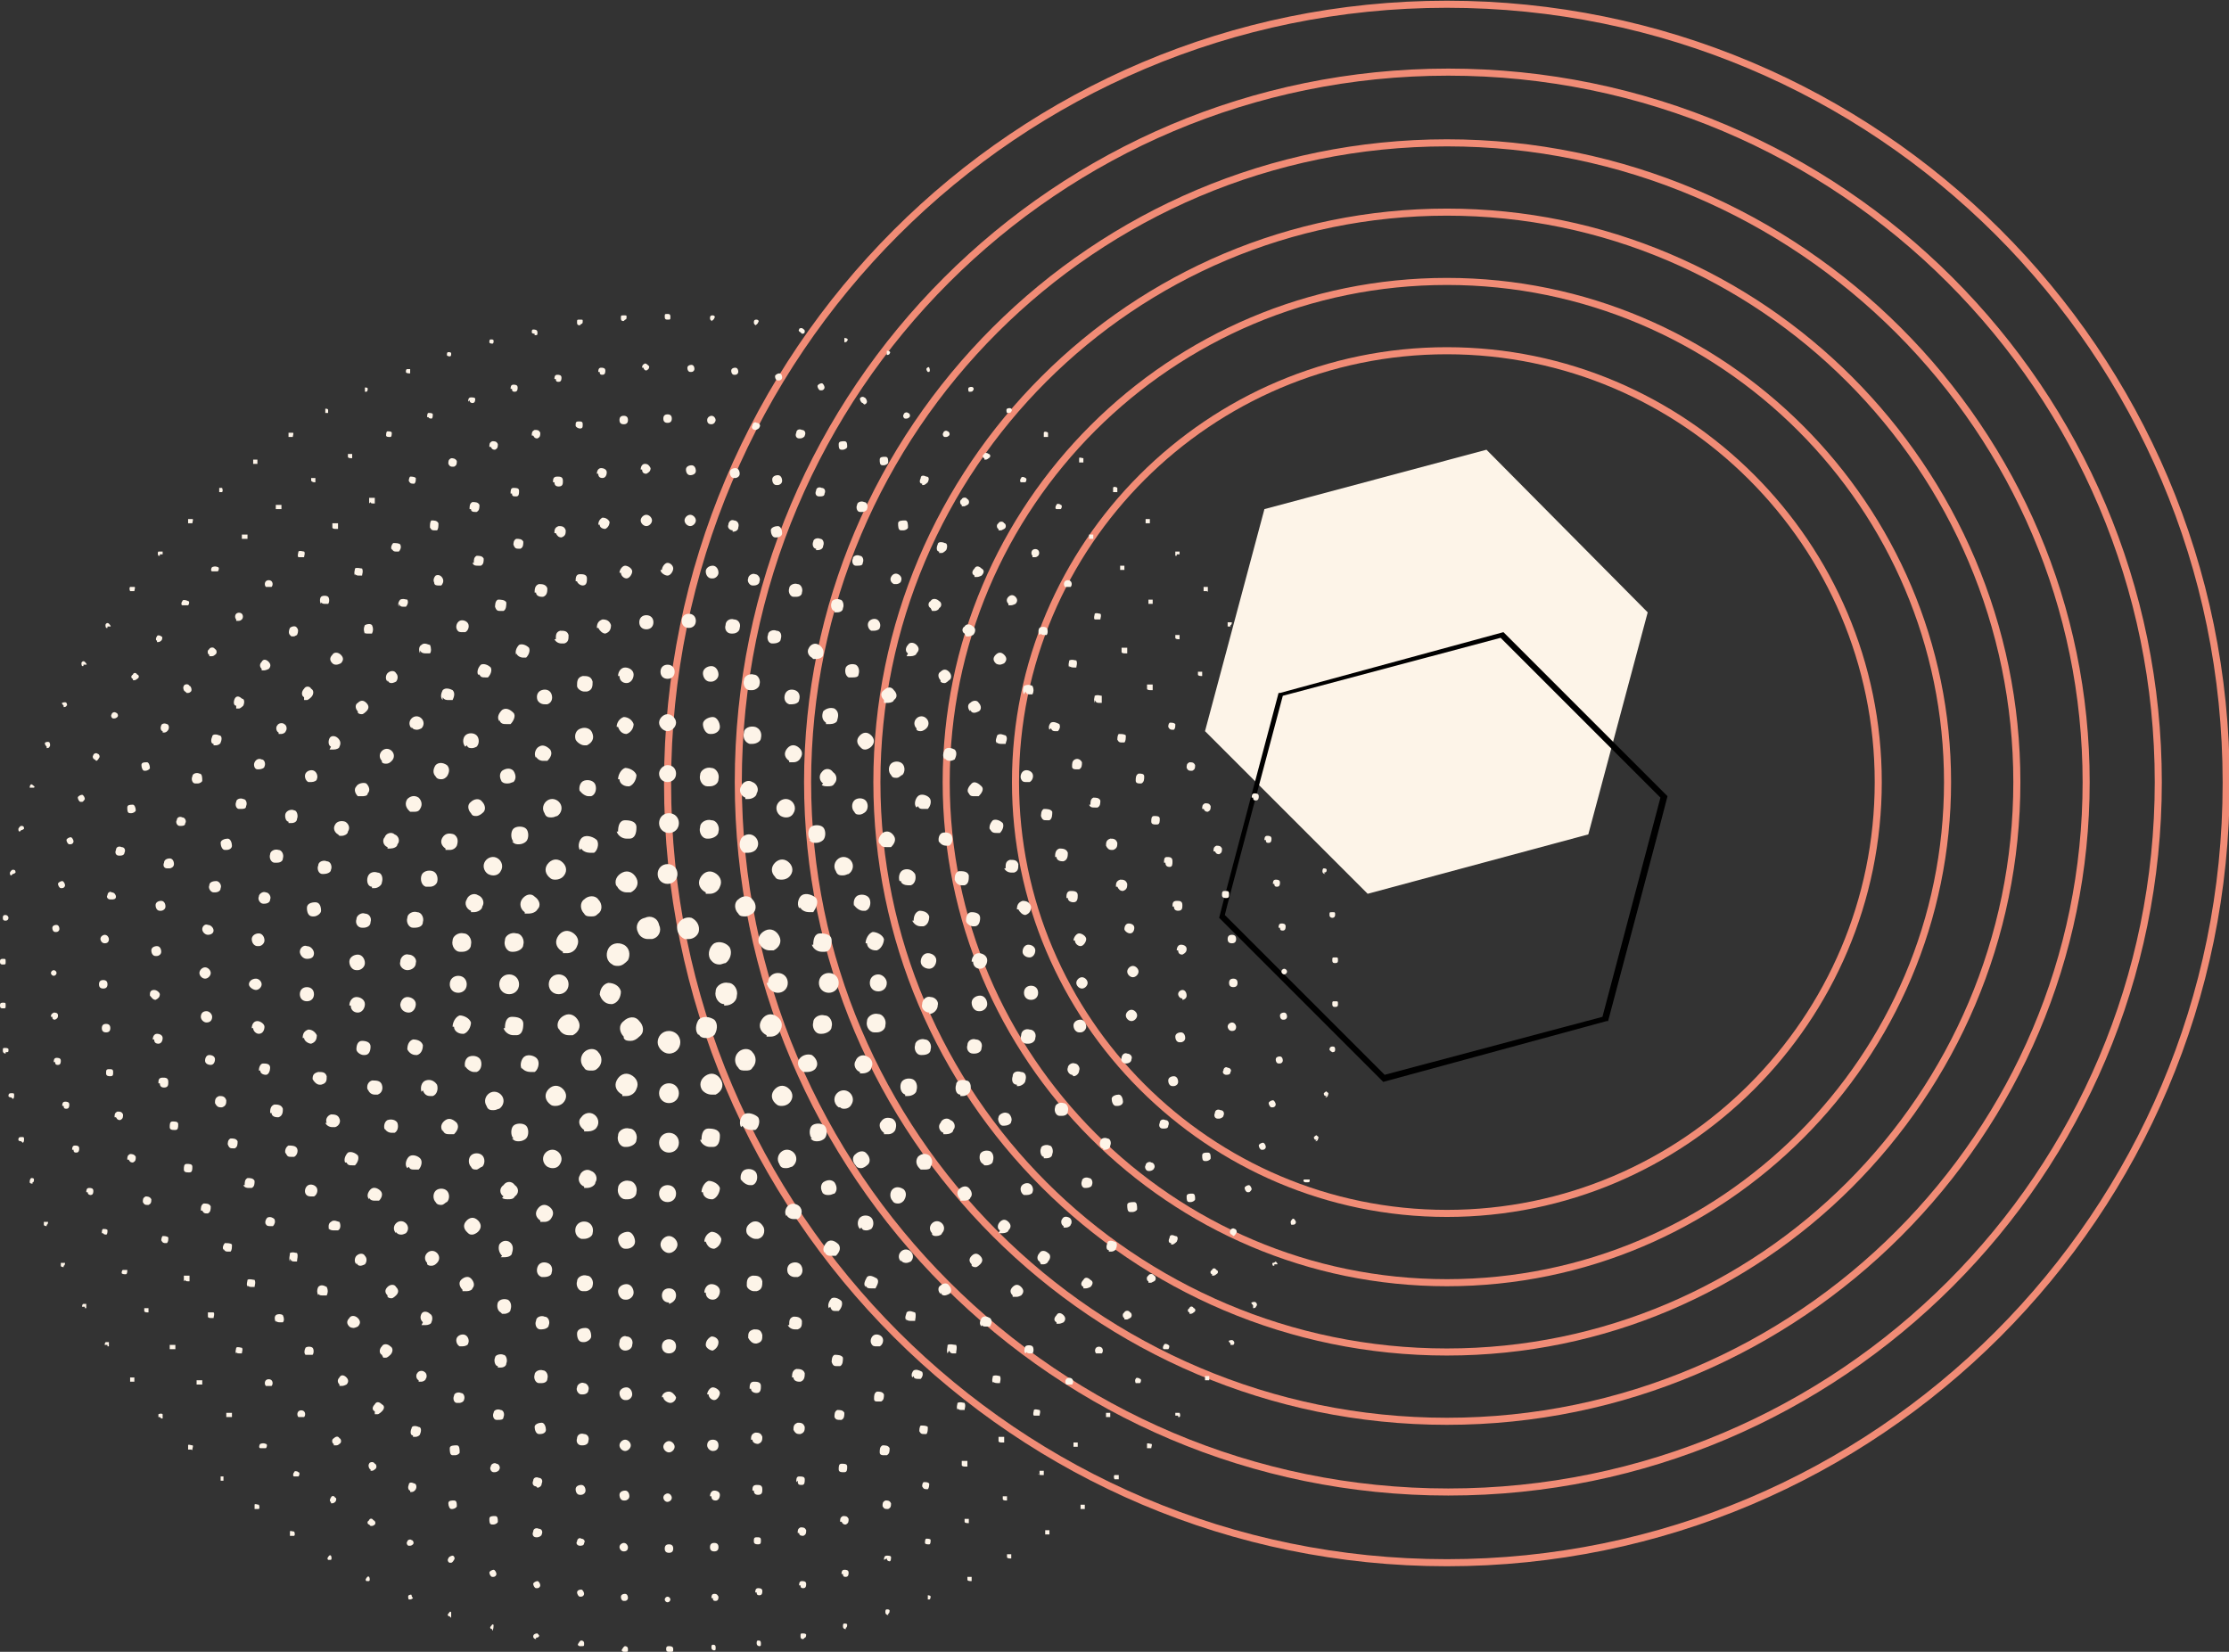
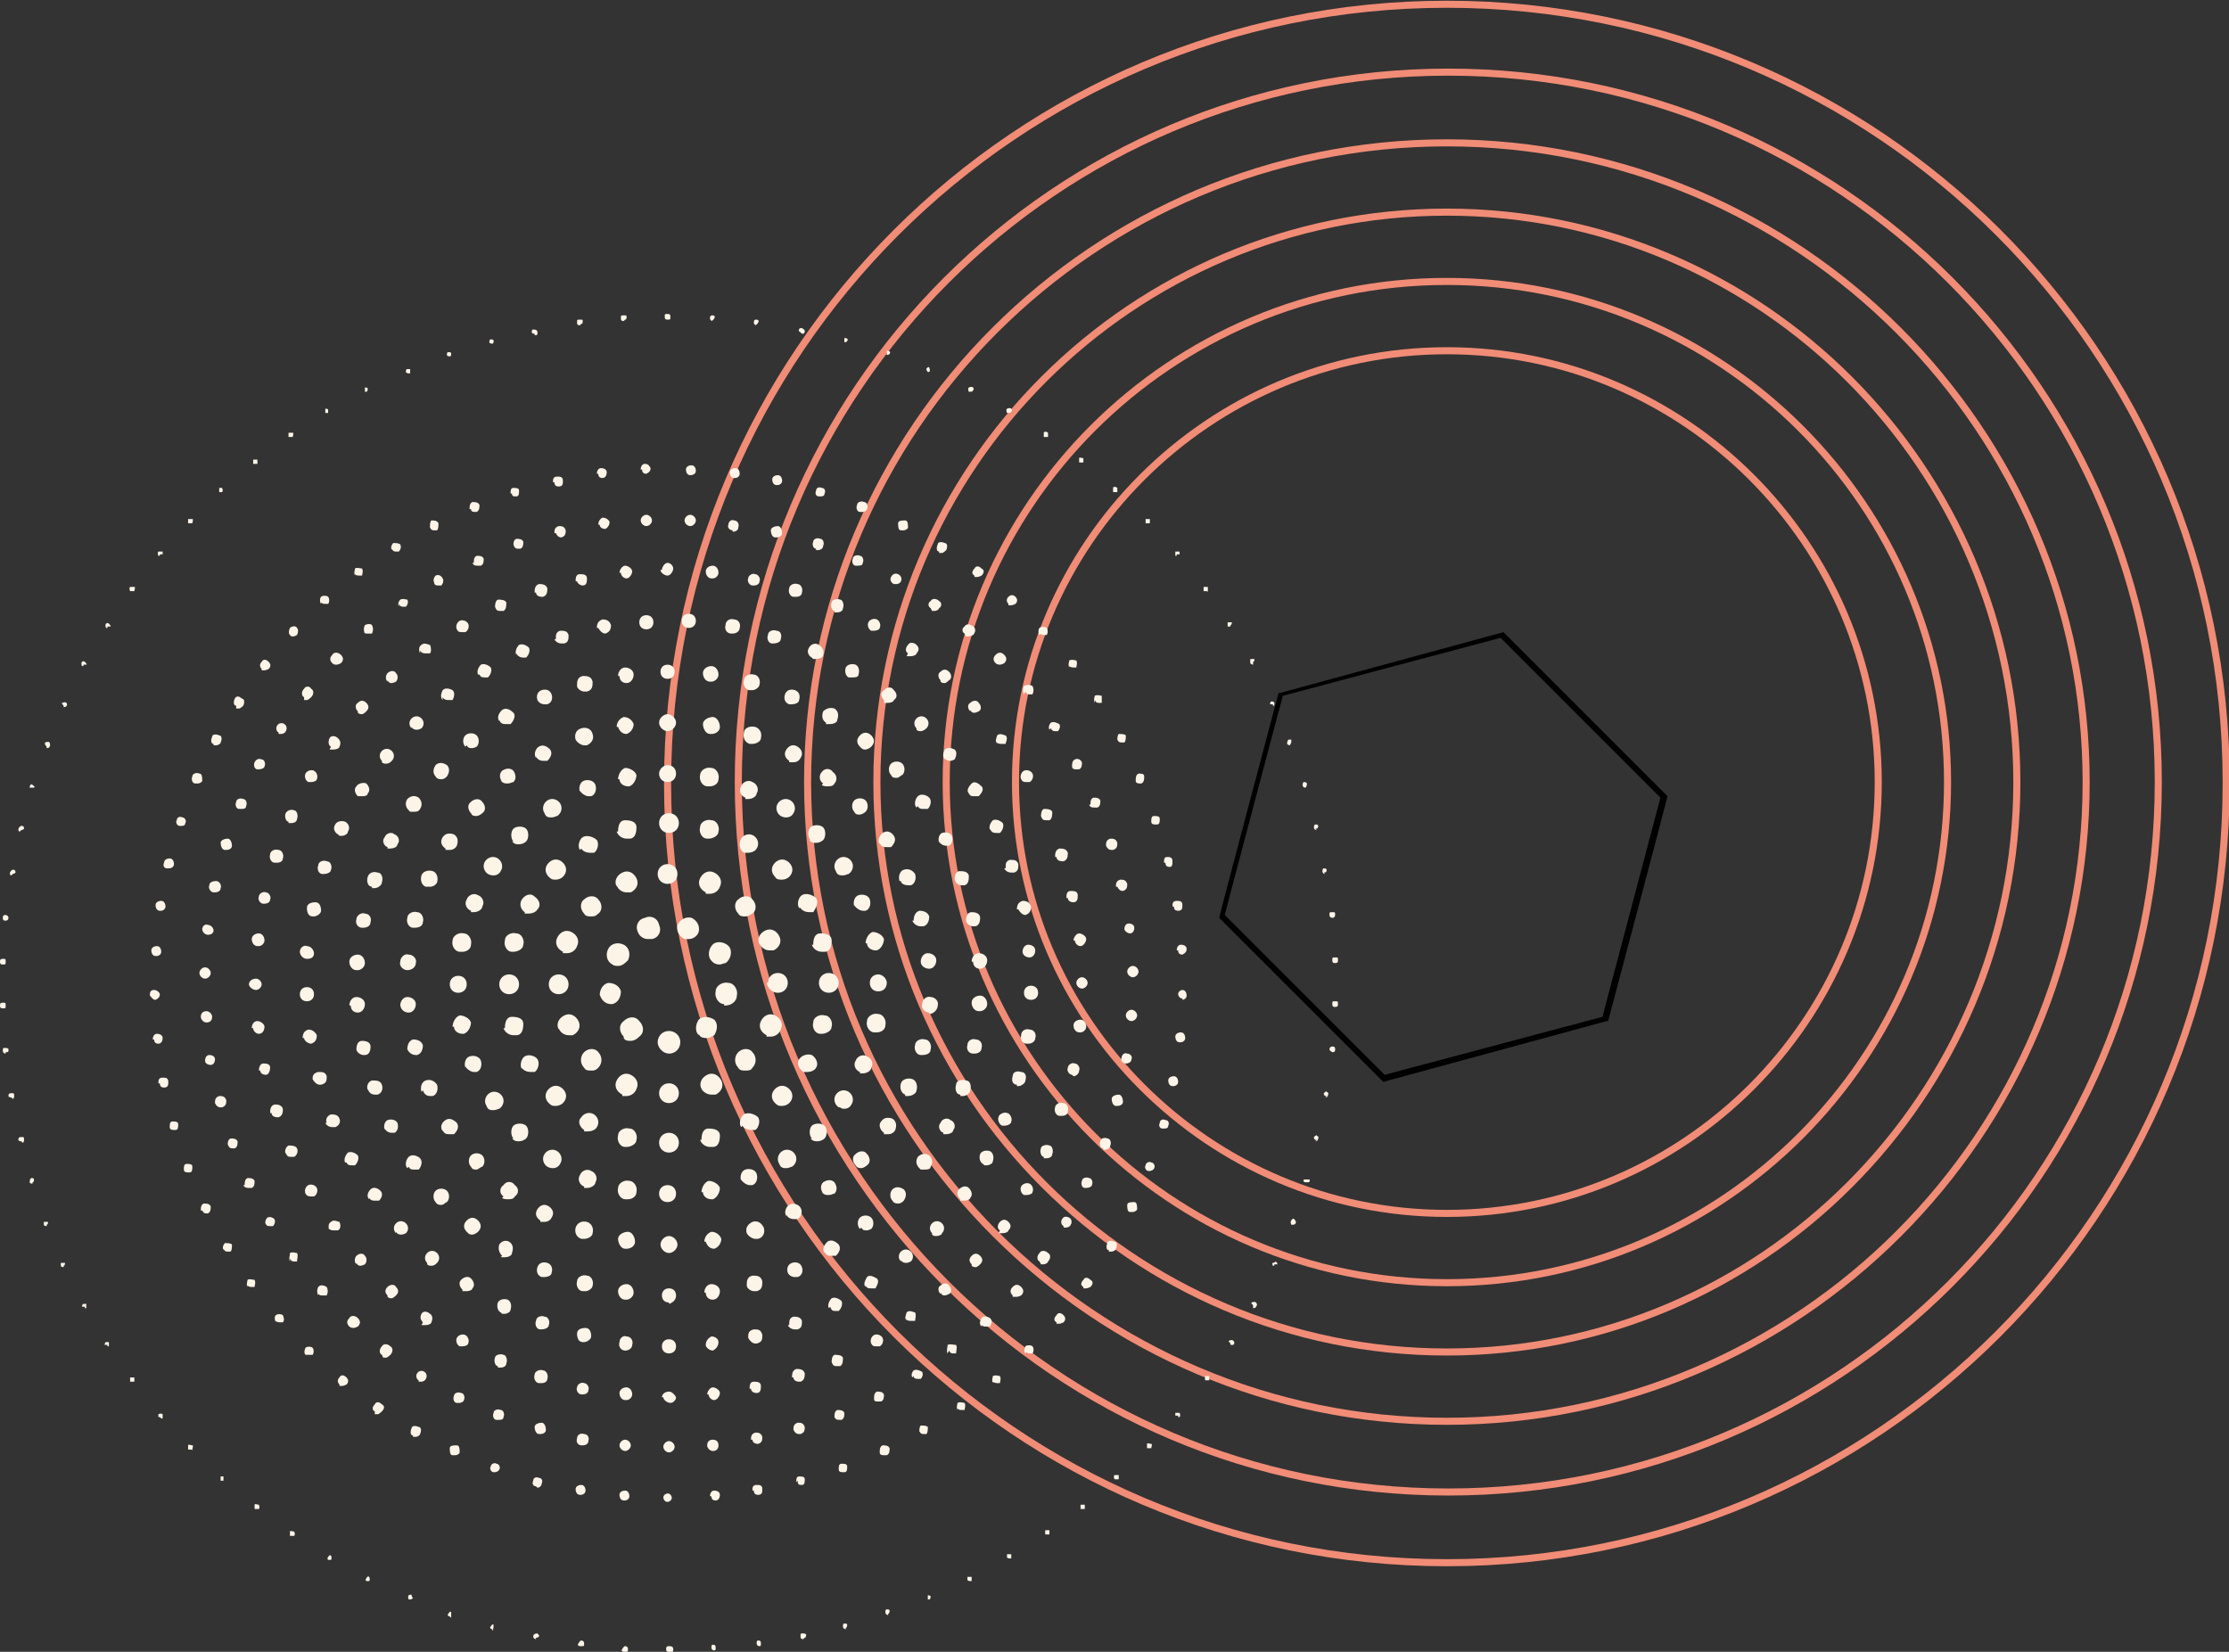
<svg xmlns="http://www.w3.org/2000/svg" id="Calque_2" data-name="Calque 2" version="1.1" viewBox="0 0 157.6 116.8">
  <rect x="0" y="0" width="157.6" height="116.8" fill="#333333" stroke="none" />
  <defs>
    <style>
      .cls-1 {
        fill: #000;
      }

      .cls-1, .cls-2 {
        stroke-width: 0px;
      }

      .cls-3 {
        fill: none;
        stroke: #f18c76;
        stroke-miterlimit: 10;
        stroke-width: .5px;
      }

      .cls-2 {
        fill: #fdf4e8;
      }
    </style>
  </defs>
  <g id="Objects">
    <g>
-       <polygon class="cls-2" points="96.7 63.2 112.3 59 116.5 43.3 105.1 31.8 89.4 36 85.2 51.7 96.7 63.2" />
      <path class="cls-1" d="M97.8,76.5l-11.6-11.6h0c0-.1,4.2-15.9,4.2-15.9h.1s15.8-4.3,15.8-4.3l11.6,11.6h0c0,.1-4.2,15.9-4.2,15.9h-.1s-15.8,4.3-15.8,4.3ZM86.6,64.7l11.3,11.3,15.4-4.1,4.1-15.5-11.3-11.3-15.4,4.1s-4.1,15.4-4.1,15.5Z" />
      <g>
        <path class="cls-3" d="M157.4,55.3C157.4,24.9,132.7.3,102.3.3s-55.1,24.7-55.1,55.1,24.7,55.1,55.1,55.1,55.1-24.7,55.1-55.1Z" />
        <path class="cls-3" d="M52.2,55.3c0-27.7,22.5-50.2,50.2-50.2s50.2,22.5,50.2,50.2-22.5,50.2-50.2,50.2-50.2-22.5-50.2-50.2Z" />
        <path class="cls-3" d="M57.1,55.3c0-25,20.3-45.2,45.2-45.2s45.2,20.3,45.2,45.2-20.3,45.2-45.2,45.2-45.2-20.3-45.2-45.2Z" />
        <path class="cls-3" d="M62,55.3c0-22.3,18.1-40.3,40.3-40.3s40.3,18.1,40.3,40.3-18.1,40.3-40.3,40.3-40.3-18.1-40.3-40.3Z" />
        <path class="cls-3" d="M66.9,55.3c0-19.6,15.9-35.4,35.4-35.4s35.4,15.9,35.4,35.4-15.9,35.4-35.4,35.4-35.4-15.9-35.4-35.4Z" />
        <path class="cls-3" d="M71.8,55.3c0-16.8,13.7-30.5,30.5-30.5s30.5,13.7,30.5,30.5-13.7,30.5-30.5,30.5-30.5-13.7-30.5-30.5Z" />
      </g>
      <g>
        <path class="cls-2" d="M47.3,116.8h0c-.1,0-.2,0-.2-.2s.1-.2.2-.2c.1,0,.3,0,.3.2s0,.2-.2.2h-.1ZM44.1,116.8h0c-.1,0-.2-.1-.1-.2,0,0,.1-.2.2-.2,0,0,.2,0,.2.2s0,.2-.2.2h0ZM50.5,116.7c0,0-.2,0-.2-.2,0-.1,0-.2.1-.2.1,0,.2,0,.2.2s0,.2-.2.2h0ZM41,116.4h0c-.1,0-.2-.1-.1-.2,0,0,.1-.2.2-.2,0,0,.2,0,.2.2s0,.2-.2.2h0ZM53.7,116.4c0,0-.2,0-.2-.2,0-.1,0-.2.1-.2.1,0,.2,0,.2.2s0,.2-.2.2h0ZM37.9,115.9h0c0,0-.2,0-.2-.2,0-.1.1-.2.3-.2,0,0,.2.2.1.2,0,0,0,.1-.2.1h0ZM56.8,115.9c-.1,0-.2,0-.2-.2s0-.2.2-.2c0,0,.2,0,.2.1,0,0,0,.2-.1.2,0,0,0,0,0,0ZM34.8,115.2c-.1,0-.2-.1-.1-.2s.1-.2.2-.1c0,0,0,.4-.1.4ZM59.8,115.2c0,0-.2,0-.2-.2,0-.1,0-.2.1-.2s.2,0,.2.1c0,0,0,.2-.1.2h0,0ZM31.8,114.3c-.1,0-.2-.1-.1-.2s.1-.2.2-.1v.4ZM62.8,114.2c0,0-.2,0-.2-.2,0-.1,0-.2.1-.2s.2,0,.2.1c0,0,0,.2-.1.2h0,0ZM28.9,113.1s0,0,0,0c0,0,0,0,0,0,0,0-.1-.2,0-.3,0,0,.2-.1.2,0s.1.2.1.2c0,0-.1.1-.2.1h0ZM65.8,113.1c0,0-.1,0-.2,0,0,0,0-.2,0-.3,0,0,0,0,0,0,0,0,.2,0,.2.1,0,0,0,.2-.1.2,0,0,0,0,0,0ZM26,111.8s0,0-.1,0c0,0-.1-.1,0-.2,0,0,.1-.2.2-.1,0,0,0,0,0,0,0,0,.1.2,0,.3,0,0-.1,0-.2,0ZM68.6,111.8c0,0-.2,0-.2-.1,0,0,0-.2,0-.2,0,0,.2,0,.3,0,0,0,0,.2,0,.3,0,0,0,0,0,0,0,0,0,0,0,0h0ZM23.3,110.3s0,0-.1,0c0,0-.1-.1,0-.2,0,0,.1-.2.2-.1,0,0,0,0,0,0,0,0,.1.2,0,.3,0,0-.1,0-.2,0ZM71.4,110.2c0,0-.2,0-.2-.1,0,0,0-.2,0-.2,0,0,.2,0,.3,0,0,0,0,.2,0,.3,0,0,0,0,0,0,0,0,0,0,0,0ZM20.6,108.6s0,0-.1,0c0,0,0,0,0,0,0,0,0-.2,0-.3s.2,0,.3,0c0,0,.1.2,0,.3,0,0-.1,0-.2,0h0ZM74,108.5c0,0,0,0-.1,0,0,0,0-.2,0-.3h0c0,0,.2,0,.3,0,0,0,0,.2,0,.3,0,0,0,0-.1,0h0ZM18.1,106.7s0,0-.1,0c0,0,0,0,0,0,0,0,0-.2,0-.3s.2,0,.3,0c0,0,.1.2,0,.3,0,0-.1,0-.2,0h0ZM76.5,106.7c0,0,0,0-.1,0,0,0,0-.2,0-.3h0c0,0,.2,0,.3,0,0,0,0,.2,0,.3,0,0,0,0-.1,0h0ZM15.7,104.7s0,0-.1,0c0,0,0,0,0,0,0,0,0-.2,0-.3,0,0,.2,0,.2,0,0,0,0,.2,0,.3,0,0-.1,0-.2,0h0ZM78.9,104.6s0,0-.1,0c0,0-.1-.2,0-.3,0,0,0,0,0,0,0,0,.2,0,.3,0,0,0,0,.2,0,.3,0,0,0,0-.1,0h0ZM13.4,102.5s-.1,0-.1,0h0c0,0,0-.2,0-.3s.2,0,.3,0,0,.2,0,.3,0,0-.1,0ZM81.2,102.4c0,0,0,0-.1,0,0,0,0-.2,0-.3s.2,0,.3,0,0,.2,0,.3h0s0,0-.1,0ZM11.3,100.2c0,0-.1,0-.1,0,0,0,0-.2,0-.2,0,0,.2-.1.3,0,0,0,0,0,0,0,0,0,0,.2,0,.3,0,0,0,0-.1,0ZM83.3,100.1c0,0-.1,0-.2,0,0,0,0-.2,0-.2,0,0,.2,0,.3,0,0,0,.1.2,0,.3,0,0,0,0,0,0,0,0,0,0-.1,0ZM9.4,97.7c0,0-.1,0-.2,0,0,0,0-.2,0-.3,0,0,.2,0,.3,0,0,0,0,0,0,0,0,0,0,.2,0,.3,0,0,0,0-.1,0h0ZM85.3,97.6c0,0,0,0-.1,0,0,0,0-.2,0-.3,0,0,.2,0,.3,0,0,0,0,.2,0,.3,0,0,0,0,0,0,0,0,0,0-.1,0h0ZM7.6,95.1c0,0-.1,0-.2,0,0,0,0,0,0,0,0,0,0-.2.1-.2,0,0,.2,0,.2,0,0,0,0,.2,0,.3,0,0,0,0-.1,0ZM87,95s0,0,0,0c0,0-.2-.2-.1-.2,0,0,0,0,0,0,0,0,.2-.1.3,0s.1.2,0,.3c0,0,0,0-.2,0h0ZM6,92.4c0,0-.1,0-.2,0,0,0,0,0,0,0,0,0,0-.2.1-.2,0,0,.2,0,.2,0,0,0,0,.2,0,.3,0,0,0,0-.1,0ZM88.6,92.3s0,0,0,0c0,0-.2-.2-.1-.2,0,0,0,0,0,0,0,0,.2-.1.3,0s.1.2,0,.3c0,0,0,.1-.2.1h0ZM4.5,89.6c0,0-.2,0-.2-.1,0,0,0-.2,0-.2,0,0,.2,0,.3,0,0,0,0,0,0,0,0,0,0,.2-.1.2h0ZM90.1,89.5s0,0-.1,0c0,0-.1-.2,0-.2s.2-.1.2-.1c0,0,.2.2.1.2,0,0,0,0,0,0,0,0,0,0-.2,0ZM3.3,86.7c0,0-.2,0-.2-.1,0,0,0-.2,0-.2,0,0,.2,0,.3,0,0,0,0,0,0,0,0,0,0,.2-.1.2,0,0,0,0,0,0h0ZM91.3,86.6s0,0,0,0c0,0-.1-.2,0-.3,0,0,.1-.2.2-.1,0,0,.2.2.1.3,0,0,0,0,0,0,0,0,0,.1-.2.1h0ZM2.3,83.7c0,0-.2,0-.2-.1h0c0-.1,0-.2.1-.3.1,0,.2,0,.2.1s0,.2-.1.2h0,0ZM92.3,83.6h0c-.1,0-.2-.1-.1-.2h.4c0,.2,0,.2-.2.2h0ZM92.5,83.5h0ZM1.5,80.7c0,0-.2,0-.2-.1,0,0,0,0,0,0,0-.1,0-.2.2-.2s.2,0,.2.2c0,0,0,.2-.1.2,0,0,0,0,0,0h0ZM93.1,80.6c-.1,0-.2,0-.2-.2s0,0,0,0c0,0,.2-.2.2-.1,0,0,.2.1.1.2,0,0,0,.2-.2.2ZM.8,77.6c0,0-.2,0-.2-.1,0,0,0,0,0,0,0-.1,0-.2.2-.2s.2,0,.2.2c0,0,0,.2-.1.2,0,0,0,0,0,0h0ZM93.8,77.5c-.1,0-.2,0-.2-.2s0,0,0,0c0,0,.2-.2.2-.1,0,0,.2.1.1.2,0,0,0,.2-.2.2ZM.4,74.5c0,0-.2,0-.2-.2s0-.2.2-.2c0,0,.2,0,.2.1h0c0,.2,0,.2-.2.2h0ZM94.2,74.4h0c0,0-.2-.1-.2-.2,0,0,0-.2.2-.2h0c.1,0,.2,0,.2.2h0c0,.1,0,.2-.2.2h0ZM.2,71.3c-.1,0-.2,0-.2-.2h0c0-.1,0-.2.2-.2s.2,0,.2.2,0,.2-.2.2ZM94.4,71.2c-.1,0-.2,0-.2-.2s0-.2.2-.2.2,0,.2.2h0c0,.1,0,.2-.2.2ZM.2,68.2c-.1,0-.2,0-.2-.2h0c0-.1,0-.2.2-.2s.2,0,.2.2,0,.2-.2.2ZM94.4,68.1c-.1,0-.2,0-.2-.2s0-.2.2-.2.2,0,.2.2h0c0,.1,0,.2-.2.2ZM.4,65.1H.4c-.1,0-.2,0-.2-.2H.2c0-.2.1-.2.2-.2.1,0,.2.1.2.2,0,0,0,.2-.2.2h0ZM94.2,64.9c0,0-.2,0-.2-.2h0c0-.2,0-.2.2-.2s.2,0,.2.2c0,0,0,.2-.2.2h0ZM.8,61.9s0,0,0,0c-.1,0-.1-.1-.1-.2,0,0,.1-.2.2-.2s.2,0,.2.2,0,0,0,0c0,0-.1.1-.2.1ZM93.7,61.8c0,0-.2,0-.2-.2,0,0,0-.2.1-.2,0,0,.2,0,.2.1,0,0,0,0,0,0,0,.1,0,.2-.2.2ZM1.4,58.8s0,0,0,0c-.1,0-.1-.1-.1-.2,0,0,.1-.2.2-.2s.2,0,.2.2,0,0,0,0c0,0-.1.1-.2.1ZM93.1,58.7c0,0-.2,0-.2-.2,0,0,0-.2.1-.2.1,0,.2,0,.2.1,0,0,0,0,0,0,0,.1,0,.2-.2.2ZM92.3,55.7c0,0-.2,0-.2-.2,0,0,0-.2.1-.2,0,0,.2,0,.2.1h0c0,.1,0,.2-.1.3h0ZM2.5,55.7h-.4c0-.2.1-.3.2-.2s.2.1.1.2ZM3.3,52.8s0,0,0,0c0,0-.2-.2-.1-.3,0,0,0,0,0,0,0,0,.2-.1.3,0,0,0,.1.2,0,.3,0,0,0,.1-.2.1h0ZM91.2,52.7c0,0-.1,0-.2-.1,0,0,0-.2.1-.3,0,0,.2,0,.2,0,0,0,0,.2,0,.2,0,0,0,0,0,0ZM4.5,49.9s0,0,0,0c0,0-.2-.2-.1-.2,0,0,0,0,0,0,0,0,.2-.1.3,0,0,0,.1.2,0,.2,0,0,0,.1-.2.1h0ZM90,49.8c0,0-.1,0-.2,0,0,0,0,0,0,0,0,0,0-.2.1-.2,0,0,.2,0,.2.1s0,.2,0,.2c0,0,0,0-.1,0ZM5.9,47.1s0,0-.1,0c0,0-.1-.2,0-.3,0,0,.1-.1.2,0,0,0,.2.2.1.2,0,0,0,0,0,0,0,0,0,0-.2,0h0ZM88.6,47c0,0-.1,0-.2-.1,0,0,0-.2,0-.3,0,0,.2,0,.3,0,0,0,0,0,0,0,0,0,0,.2-.1.2,0,0,0,0,0,0h0ZM7.6,44.4s0,0-.1,0c0,0-.1-.2,0-.3,0,0,.1-.1.2,0,0,0,.2.2.1.2,0,0,0,0,0,0,0,0,0,0-.2,0ZM87,44.3c0,0-.1,0-.2,0,0,0,0-.2,0-.3,0,0,.2,0,.3,0,0,0,0,0,0,0,0,0,0,.2-.1.2,0,0,0,0,0,0h0ZM9.3,41.8s0,0-.1,0c0,0-.1-.2,0-.3,0,0,0,0,0,0,0,0,.2,0,.3,0s0,.2,0,.3c0,0,0,0-.1,0h0ZM85.2,41.8c0,0,0,0-.1,0,0,0,0,0,0,0,0,0,0-.2,0-.3,0,0,.2,0,.3,0,0,0,0,.2,0,.3s0,0-.1,0h0ZM11.3,39.3s0,0-.1,0c0,0-.1-.2,0-.3,0,0,0,0,0,0,0,0,.2,0,.3,0,0,0,0,.2,0,.2,0,0,0,0-.2,0ZM83.2,39.3s0,0-.1,0c0,0,0,0,0,0,0,0,0-.2,0-.3,0,0,.2,0,.3,0,0,0,0,.2,0,.2,0,0,0,0-.2,0ZM13.4,37c0,0-.1,0-.1,0,0,0,0-.2,0-.3h0c0,0,.2,0,.3,0s0,.2,0,.3c0,0,0,0-.1,0ZM81.1,37c0,0,0,0-.1,0,0,0,0-.2,0-.3,0,0,.2,0,.3,0h0c0,0,0,.2,0,.3,0,0,0,0-.1,0ZM15.7,34.8c0,0-.1,0-.2,0,0,0,0-.2,0-.3,0,0,.2,0,.2,0,0,0,.1.2,0,.3,0,0,0,0,0,0,0,0,0,0-.1,0h0ZM78.8,34.8s0,0-.1,0c0,0,0-.2,0-.3s.2-.1.3,0c0,0,0,0,0,0,0,0,0,.2,0,.3,0,0,0,0-.1,0h0ZM18.1,32.8c0,0-.1,0-.2,0,0,0,0-.2,0-.3,0,0,.2,0,.3,0,0,0,0,.2,0,.3,0,0,0,0,0,0,0,0,0,0-.1,0h0ZM76.4,32.7c0,0,0,0-.1,0,0,0,0-.2,0-.3s.2,0,.3,0c0,0,0,0,0,0,0,0,0,.2,0,.3,0,0,0,0-.1,0h0ZM20.6,30.9c0,0-.1,0-.2,0,0,0,0-.2,0-.3,0,0,.2,0,.3,0s0,.2,0,.3h0c0,0,0,0-.1,0h0ZM73.9,30.9c0,0,0,0-.1,0,0,0,0-.2,0-.3s.2-.1.3,0c0,0,0,0,0,0,0,0,0,.2,0,.3,0,0,0,0-.1,0h0ZM23.2,29.2c0,0-.1,0-.2,0,0,0,0-.2,0-.3,0,0,0,0,0,0,.1,0,.2,0,.2.1,0,0,0,.2,0,.2,0,0,0,0,0,0ZM71.2,29.2s0,0,0,0c0,0,0,0,0,0,0,0-.1-.2,0-.3,0,0,.2-.1.3,0,0,0,.1.1,0,.2,0,0,0,.1-.2.1ZM26,27.7c0,0-.1,0-.2,0,0,0,0-.2,0-.3,0,0,0,0,0,0,.1,0,.2,0,.2.1,0,0,0,.2-.1.2,0,0,0,0-.1,0h0ZM68.5,27.7s0,0,0,0c0,0,0,0,0,0,0,0-.1-.2,0-.3,0,0,.2-.1.3,0,0,0,.1.1,0,.2,0,0,0,.1-.2.1ZM28.9,26.4c0,0-.2,0-.2-.1,0-.1,0-.2.1-.2,0,0,.2,0,.2,0,0,0,0,.2,0,.3,0,0,0,0,0,0s0,0,0,0h0ZM65.6,26.3s0,0,0,0c0,0-.1-.1-.1-.2,0-.1.2-.2.2-.1,0,0,0,0,0,0,0,0,.1.2,0,.3,0,0,0,0-.2,0ZM31.8,25.2c0,0-.2,0-.2-.1,0-.1,0-.2.1-.2h0c.1,0,.2,0,.2.1,0,.1,0,.2-.1.2h0ZM62.7,25.2h0v-.4c.2,0,.3.1.2.2,0,0,0,.1-.2.1h0ZM34.8,24.3c0,0-.2,0-.2-.1,0-.1,0-.2.1-.2h0c.1,0,.2,0,.2.1,0,.1,0,.2-.1.2h0ZM59.7,24.3h0v-.4c.2,0,.3.1.2.2,0,0,0,.1-.2.1h0ZM37.8,23.6c0,0-.2,0-.2-.1,0-.1,0-.2.1-.2.1,0,.3,0,.3.2s0,.2-.2.2h0,0ZM56.6,23.5s0,0,0,0c0,0-.2-.1-.1-.2,0-.1.1-.1.2-.1,0,0,.2.1.2.2s0,.2-.2.2ZM41,23c-.1,0-.2,0-.2-.2s0-.2.2-.2.2,0,.2.1c0,.1,0,.2-.1.2h0ZM53.5,23h0c0,0-.2,0-.2-.2s.1-.2.2-.2c.1,0,.2.1.1.2,0,0,0,.1-.2.2ZM44.1,22.7c-.1,0-.2,0-.2-.2s0-.2.2-.2.2,0,.2.1c0,.1,0,.2-.1.2h0ZM50.4,22.7h0c0,0-.2,0-.2-.2s.1-.2.2-.2c.1,0,.2.1.1.2,0,0,0,.1-.2.2ZM47.2,22.6c-.1,0-.2,0-.2-.2s0-.2.2-.2h0c.1,0,.2,0,.2.2s0,.2-.2.2Z" />
-         <path class="cls-2" d="M47,113.1c0-.1.1-.2.2-.2h0c.1,0,.2.1.2.2h0c0,.1-.1.2-.2.2h0c-.1,0-.2-.1-.2-.2ZM44.1,113.2h0c-.1,0-.2-.1-.2-.3h0c0-.1.1-.2.3-.2h0c.1,0,.2.1.2.3h0c0,.1-.1.2-.2.2h0,0ZM50.3,113c0-.1,0-.3.2-.3h0c.1,0,.2,0,.3.2h0c0,.1,0,.3-.2.3h0c-.1,0-.2,0-.2-.2h0ZM41,112.9c-.1,0-.2-.2-.2-.3h0c0-.1.1-.2.3-.2h0c.1,0,.2.2.2.3h0c0,.1-.1.2-.2.2,0,0,0,0,0,0ZM53.4,112.6c0-.1,0-.3.2-.3h0c.1,0,.3,0,.3.2h0c0,.1,0,.3-.2.3h0c-.1,0-.2,0-.2-.2ZM37.9,112.3c-.1,0-.2-.2-.2-.3h0c0-.1.2-.2.3-.2h0c.1,0,.2.2.2.3h0c0,.1-.1.2-.2.2h0ZM56.5,112.1c0-.1,0-.3.2-.3h0c.1,0,.3,0,.3.2h0c0,.1,0,.3-.2.3h0c-.1,0-.2,0-.2-.2h0ZM34.8,111.5h0c-.1,0-.2-.2-.2-.3h0c0-.1.2-.2.3-.2h0c.1,0,.2.2.2.3h0c0,.1-.1.2-.2.2h0s0,0,0,0ZM59.5,111.3c0-.1,0-.3.2-.3h0c.1,0,.3,0,.3.2h0c0,.1,0,.3-.2.3h0c-.1,0-.2,0-.2-.2ZM31.8,110.5h0c-.1,0-.2-.2-.1-.3h0c0-.1.2-.2.3-.2h0c.1,0,.2.2.1.3h0c0,0-.1.2-.2.2h0s0,0,0,0h0ZM62.5,110.3c0-.1,0-.3.2-.3h0c.1,0,.3,0,.3.1h0c0,.1,0,.3-.1.3h0s0,0,0,0h0c0,0-.2,0-.2-.2h0ZM28.9,109.3h0c-.1,0-.2-.2-.1-.3h0c0-.1.2-.2.3-.1h0c.1,0,.2.2.1.3h0c0,0-.1.1-.2.1h0s0,0-.1,0h0ZM65.4,109.1c0-.1,0-.3.1-.3h0c.1,0,.3,0,.3.1h0c0,.1,0,.3-.1.3h0s0,0-.1,0h0c0,0-.2,0-.2-.1h0ZM26.1,107.8h0c-.1,0-.2-.2,0-.3h0c0-.1.2-.2.3,0h0c.1,0,.2.2.1.3h0c0,0-.1.1-.2.1h0s0,0-.1,0h0ZM68.2,107.7c0-.1,0-.3,0-.3h0c.1,0,.3,0,.3,0h0c0,.1,0,.3,0,.3h0s0,0-.1,0h0c0,0-.2,0-.2-.1h0ZM23.4,106.2c-.1,0-.1-.2,0-.3h0c0-.1.2-.2.3,0h0c.1,0,.1.2,0,.3h0c0,0-.1.1-.2.1h0s0,0-.1,0ZM70.9,106.1c0-.1,0-.3,0-.3h0c.1,0,.3,0,.3,0h0c0,.1,0,.3,0,.3h0s0,0-.1,0h0c0,0-.2,0-.2-.1ZM20.8,104.4c-.1,0-.1-.2,0-.3h0c0-.1.2-.1.3,0h0c.1,0,.1.2,0,.3h0c0,0-.1,0-.2,0h0s-.1,0-.1,0h0ZM73.5,104.3c0-.1,0-.3,0-.3h0c.1,0,.3,0,.3,0h0c0,.1,0,.3,0,.3h0s0,0-.2,0h0c0,0-.2,0-.2-.1ZM18.4,102.4c-.1,0-.1-.2,0-.3h0c0,0,.2-.1.4,0h0c.1,0,.1.2,0,.3h0c0,0-.1,0-.2,0h0c0,0-.1,0-.2,0h0ZM75.9,102.3c0,0,0-.3,0-.3h0c0,0,.3,0,.3,0h0c0,0,0,.3,0,.3h0s-.1,0-.2,0h0c0,0-.1,0-.2,0h0ZM16,100.2h0c0,0,0-.2,0-.3h0c.1,0,.2,0,.4,0h0c0,0,0,.2,0,.3h0c0,0-.1,0-.2,0h0c0,0-.1,0-.2,0h0ZM78.2,100.2c0,0,0-.2,0-.3h0c0,0,.2,0,.3,0h0c0,0,0,.2,0,.3h0c0,0-.1,0-.2,0h0c0,0-.1,0-.2,0h0ZM78.6,100.2h0ZM13.9,97.9h0c0,0,0-.3,0-.3h0c.1,0,.3,0,.4,0h0c0,0,0,.3,0,.3h0s-.1,0-.2,0h0c0,0-.1,0-.2,0ZM80.3,97.8c0,0-.1-.2,0-.3h0c0-.1.2-.1.3,0h0c.1,0,.1.2,0,.3h0c0,0-.1,0-.2,0h0c0,0-.1,0-.2,0ZM12,95.4c0-.1,0-.3,0-.3h0c.1,0,.3,0,.4,0h0c0,.1,0,.3,0,.3h0s0,0-.1,0h0c0,0-.1,0-.2,0h0ZM82.3,95.4c-.1,0-.1-.2,0-.3h0c0-.1.2-.1.3,0h0c.1,0,.1.2,0,.3h0c0,0-.1,0-.2,0h0c0,0,0,0-.1,0ZM10.2,92.8h0c0-.1,0-.3,0-.3h0c.1,0,.3,0,.3,0h0c0,.1,0,.3,0,.3h0s0,0-.1,0h0c0,0-.2,0-.2-.1h0ZM84.1,92.8c-.1,0-.2-.2,0-.3h0c0-.1.2-.2.3,0h0c.1,0,.2.2,0,.3h0c0,0-.1.1-.2.1h0s0,0-.1,0h0ZM8.6,90.1c0-.1,0-.3.1-.3h0c.1,0,.3,0,.3,0h0c0,.1,0,.3-.1.3h0s0,0-.1,0h0c0,0-.2,0-.2-.1h0ZM85.7,90.1c-.1,0-.2-.2,0-.3h0c0-.1.2-.2.3,0h0c.1,0,.2.2,0,.3h0c0,0-.1.1-.2.1h0s0,0-.1,0h0ZM7.2,87.2c0-.1,0-.3.1-.3h0c.1,0,.3,0,.3.1h0c0,.1,0,.3-.1.3h0s0,0,0,0h0c0,0-.2,0-.2-.1ZM87.1,87.3c-.1,0-.2-.2-.1-.3h0c0-.1.2-.2.3-.1h0c.1,0,.2.2.1.3h0c0,0-.1.2-.2.2h0s0,0,0,0ZM6.1,84.3c0-.1,0-.3.2-.3h0c.1,0,.3,0,.3.2h0c0,.1,0,.3-.2.3h0s0,0,0,0h0c0,0-.2,0-.2-.2h0ZM88.2,84.3c-.1,0-.2-.2-.2-.3h0c0-.1.2-.2.3-.2h0c.1,0,.2.2.2.3h0c0,0-.1.2-.2.2h0s0,0,0,0h0ZM5.1,81.3c0-.1,0-.3.2-.3h0c.1,0,.3,0,.3.2h0c0,.1,0,.3-.2.3h0c-.1,0-.2,0-.2-.2h0ZM89.2,81.3c-.1,0-.2-.2-.2-.3h0c0-.1.2-.2.3-.2h0c.1,0,.2.2.2.3h0c0,.1-.1.2-.2.2h0s0,0,0,0ZM4.4,78.2c0-.1,0-.3.2-.3h0c.1,0,.3,0,.3.2h0c0,.1,0,.3-.2.3h0c-.1,0-.2,0-.2-.2h0ZM89.9,78.3c-.1,0-.2-.2-.2-.3h0c0-.1.2-.2.3-.2h0c.1,0,.2.2.2.3h0c0,.1-.1.2-.2.2h0ZM3.8,75.1c0-.1,0-.3.2-.3h0c.1,0,.3,0,.3.2h0c0,.1,0,.3-.2.3h0c-.1,0-.2,0-.2-.2h0ZM90.4,75.2c-.1,0-.2-.1-.2-.3h0c0-.1.1-.2.3-.2h0c.1,0,.2.1.2.3h0c0,.1-.1.2-.2.2h0ZM3.6,71.9h0c0-.1,0-.2.2-.3h0c.1,0,.3,0,.3.2h0c0,.1,0,.2-.2.3h0c-.1,0-.2,0-.2-.2ZM90.7,72.1c-.1,0-.2-.1-.2-.3h0c0-.1.1-.2.3-.2h0c.1,0,.2.1.2.3h0c0,.1-.1.2-.2.2h0ZM3.8,69c-.1,0-.2-.1-.2-.2h0c0-.1.1-.2.2-.2h0c.1,0,.2.1.2.2h0c0,.1-.1.2-.2.2h0ZM90.6,68.7h0c0-.1.1-.2.2-.2h0c.1,0,.2.1.2.2h0c0,.1-.1.2-.2.2h0c-.1,0-.2-.1-.2-.2h0ZM3.9,65.9c-.1,0-.2-.1-.2-.3h0c0-.1.1-.2.3-.2h0c.1,0,.2.1.2.3h0c0,.1-.1.2-.2.2h0ZM90.4,65.6c0-.1,0-.3.2-.3h0c.1,0,.3,0,.3.2h0c0,.1,0,.3-.2.3h0c-.1,0-.2,0-.2-.2h0ZM4.3,62.8c-.1,0-.2-.2-.2-.3h0c0-.1.2-.2.3-.2h0c.1,0,.2.2.2.3h0c0,.1-.1.2-.2.2h0ZM90,62.5c0-.1,0-.3.2-.3h0c.1,0,.3,0,.3.2h0c0,.1,0,.3-.2.3h0c-.1,0-.2,0-.2-.2ZM4.9,59.7c-.1,0-.2-.2-.2-.3h0c0-.1.2-.2.3-.2h0c.1,0,.2.2.2.3h0c0,.1-.1.2-.2.2h0ZM89.4,59.4h0c0-.1,0-.3.2-.3h0c.1,0,.3,0,.3.2h0c0,.1,0,.3-.2.3h0c-.1,0-.2,0-.2-.2h0ZM5.7,56.7c-.1,0-.2-.2-.2-.3h0c0-.1.2-.2.3-.2h0c.1,0,.2.2.2.3h0c0,0-.1.2-.2.2h0,0ZM88.5,56.4h0c0-.1,0-.3.2-.3h0c.1,0,.3,0,.3.2h0c0,.1,0,.3-.2.3h0s0,0,0,0h0c-.1,0-.2,0-.2-.2h0ZM6.7,53.7c-.1,0-.2-.2-.1-.3h0c0-.1.2-.2.3-.1h0c.1,0,.2.2.1.3h0c0,0-.1.2-.2.2h0s0,0,0,0h0ZM87.5,53.5c0-.1,0-.3.1-.3h0c.1,0,.3,0,.3.1h0c0,.1,0,.3-.1.3h0s0,0,0,0h0c0,0-.2,0-.2-.2h0ZM8,50.8c-.1,0-.2-.2-.1-.3h0c0-.1.2-.2.3-.1h0c.1,0,.2.2.1.3h0c0,0-.1.1-.2.1h0s0,0-.1,0ZM86.2,50.6h0c0-.1,0-.3.1-.3h0c.1,0,.3,0,.3.1h0c0,.1,0,.3-.1.3h0s0,0-.1,0h0c0,0-.2,0-.2-.1h0ZM9.4,48c-.1,0-.2-.2,0-.3h0c0-.1.2-.2.3,0h0c.1,0,.2.2,0,.3h0c0,0-.1.1-.2.1h0s0,0-.1,0h0ZM84.7,47.8c0-.1,0-.3,0-.3h0c.1,0,.3,0,.3,0h0c0,.1,0,.3,0,.3h0s0,0-.1,0h0c0,0-.2,0-.2-.1ZM11.1,45.3c-.1,0-.1-.2,0-.3h0c0-.1.2-.1.3,0h0c.1,0,.1.2,0,.3h0c0,0-.1.1-.2.1h0s-.1,0-.1,0h0ZM83.1,45.2h0c0-.1,0-.3,0-.3h0c.1,0,.3,0,.3,0h0c0,.1,0,.3,0,.3h0s0,0-.1,0h0c0,0-.2,0-.2-.1h0ZM12.9,42.8c-.1,0-.1-.2,0-.3h0c0-.1.2-.1.4,0h0c.1,0,.1.2,0,.3h0c0,0-.1,0-.2,0h0c0,0-.1,0-.1,0h0ZM81.2,42.7c0-.1,0-.3,0-.3h0c.1,0,.3,0,.3,0h0c0,.1,0,.3,0,.3h0s0,0-.2,0h0c0,0-.2,0-.2,0h0ZM15,40.4c-.1,0-.1-.2,0-.3h0c0,0,.2-.1.4,0h0c.1,0,.1.2,0,.3h0c0,0-.1,0-.2,0h0c0,0-.1,0-.2,0ZM79.2,40.3h0c0,0,0-.3,0-.3h0c0,0,.3,0,.3,0h0c0,0,0,.3,0,.3h0s-.1,0-.2,0h0c0,0-.1,0-.2,0h0ZM17.1,38.1c0,0,0-.3,0-.3h0c.1,0,.2,0,.4,0h0c0,0,0,.3,0,.3h0s-.1,0-.2,0h0c0,0-.1,0-.2,0h0ZM77,38.1c0,0,0-.2,0-.3h0c0,0,.2,0,.3,0h0c0,0,0,.2,0,.3h0c0,0-.1,0-.2,0h0c0,0-.1,0-.2,0h0ZM19.5,36c0-.1,0-.3,0-.3h0c.1,0,.3,0,.4,0h0c0,.1,0,.3,0,.3h0s-.1,0-.2,0h0c0,0-.1,0-.2,0ZM74.7,36h0c-.1,0-.1-.2,0-.3h0c0-.1.2-.1.3,0h0c.1,0,.1.2,0,.3h0c0,0-.1,0-.2,0h0c0,0-.1,0-.2,0h0ZM22,34.1c0-.1,0-.3,0-.3h0c.1,0,.3,0,.3,0h0c0,.1,0,.3,0,.3h0s0,0-.1,0h0c0,0-.1,0-.2-.1ZM72.2,34.1h0c-.1,0-.1-.2,0-.3h0c0-.1.2-.1.3,0h0c.1,0,.1.2,0,.3h0c0,0-.1,0-.2,0h0s0,0-.1,0h0ZM24.6,32.4c0-.1,0-.3,0-.3h0c.1,0,.3,0,.3,0h0c0,.1,0,.3,0,.3h0s0,0-.1,0h0c0,0-.2,0-.2-.1h0ZM69.6,32.4h0c-.1,0-.2-.2,0-.3h0c0-.1.2-.1.3,0h0c.1,0,.2.2,0,.3h0c0,0-.1.1-.2.1h0s0,0-.1,0ZM27.3,30.8c0-.1,0-.3.1-.3h0c.1,0,.3,0,.3.1h0c0,.1,0,.3-.1.3h0s0,0-.1,0h0c0,0-.2,0-.2-.1h0ZM66.8,30.9h0c-.1,0-.2-.2-.1-.3h0c0-.1.2-.2.3-.1h0c.1,0,.2.2.1.3h0c0,0-.1.1-.2.1h0s0,0-.1,0h0ZM30.2,29.5c0-.1,0-.3.1-.3h0c.1,0,.3,0,.3.1h0c0,.1,0,.3-.1.3h0s0,0,0,0h0c0,0-.2,0-.2-.1ZM64,29.6c-.1,0-.2-.2-.1-.3h0c0-.1.2-.2.3-.1h0c.1,0,.2.2.1.3h0c0,0-.1.1-.2.1h0s0,0,0,0ZM33.1,28.4c0-.1,0-.3.2-.3h0c.1,0,.3,0,.3.1h0c0,.1,0,.3-.2.3h0s0,0,0,0h0c0,0-.2,0-.2-.2h0ZM61,28.5h0c-.1,0-.2-.2-.2-.3h0c0-.1.2-.2.3-.1h0c.1,0,.2.2.2.3h0c0,.1-.1.2-.2.2h0s0,0,0,0h0ZM36.1,27.5c0-.1,0-.3.2-.3h0c.1,0,.3,0,.3.2h0c0,.1,0,.3-.2.3h0c-.1,0-.2,0-.2-.2h0ZM58,27.6c-.1,0-.2-.2-.2-.3h0c0-.1.2-.2.3-.2h0c.1,0,.2.2.2.3h0c0,.1-.1.2-.2.2h0,0ZM39.2,26.8c0-.1,0-.3.2-.3h0c.1,0,.3,0,.3.2h0c0,.1,0,.3-.2.3h0c-.1,0-.2,0-.2-.2h0ZM55,26.9c-.1,0-.2-.1-.2-.3h0c0-.1.2-.2.3-.2h0c.1,0,.2.1.2.3h0c0,.1-.1.2-.2.2h0ZM42.3,26.3c0-.1,0-.3.2-.3h0c.1,0,.3,0,.3.2h0c0,.1,0,.3-.2.3h0c-.1,0-.2,0-.2-.2ZM51.9,26.5h0c-.1,0-.2-.1-.2-.3h0c0-.1.1-.2.3-.2h0c.1,0,.2.1.2.3h0c0,.1-.1.2-.2.2h0ZM45.4,26c0-.1,0-.2.2-.3h0c.1,0,.2.1.3.2h0c0,.1,0,.2-.2.3h0c-.1,0-.2-.1-.2-.2h0ZM48.8,26.3c-.1,0-.2-.1-.2-.3h0c0-.1.1-.2.3-.2h0c.1,0,.2.1.2.3h0c0,.1-.1.2-.2.2h0Z" />
-         <path class="cls-2" d="M47.3,109.8h0c-.2,0-.3-.1-.3-.3h0c0-.2.1-.3.3-.3h0c.2,0,.3.1.3.3h0c0,.2-.1.3-.3.3h0ZM44.1,109.7h0c-.2,0-.3-.2-.3-.3h0c0-.2.2-.3.3-.3h0c.2,0,.3.2.3.3h0c0,.2-.1.3-.3.3h0ZM50.2,109.4c0-.2.1-.3.3-.3h0c.2,0,.3.1.3.3h0c0,.2-.1.3-.3.3h0c-.2,0-.3-.1-.3-.3h0ZM41,109.3h0c-.2,0-.3-.2-.2-.3h0c0-.2.2-.3.3-.2h0c.2,0,.3.2.2.3h0c0,.2-.2.2-.3.2h0ZM53.3,109c0-.2,0-.3.2-.3h0c.2,0,.3,0,.3.2h0c0,.2,0,.3-.2.3h0c-.1,0-.3,0-.3-.2ZM37.9,108.7h0c-.2,0-.3-.2-.2-.4h0c0-.2.2-.3.4-.2h0c.2,0,.3.2.2.4h0c0,.1-.2.2-.3.2h0ZM56.4,108.4c0-.2,0-.3.2-.4h0c.2,0,.3,0,.4.2h0c0,.2,0,.3-.2.4h0s0,0,0,0h0c-.1,0-.3,0-.3-.2ZM34.8,107.8c-.2,0-.2-.2-.2-.4h0c0-.2.2-.2.4-.2h0c.2,0,.2.2.2.4h0c0,.1-.2.2-.3.2h0s0,0,0,0ZM59.4,107.6c0-.2,0-.3.2-.4h0c.2,0,.3,0,.4.2h0c0,.2,0,.3-.2.4h0s0,0,0,0h0c-.1,0-.2,0-.3-.2h0ZM31.9,106.7h0c-.1,0-.2-.2-.2-.4h0c0-.2.2-.2.4-.2h0c.2,0,.2.2.2.4h0c0,.1-.2.2-.3.2h0s0,0-.1,0h0ZM62.4,106.5c0-.2,0-.3.2-.4h0c.2,0,.3,0,.4.2h0c0,.2,0,.3-.2.4h0s0,0-.1,0h0c-.1,0-.2,0-.3-.2ZM29,105.4h0c-.1,0-.2-.2-.1-.4h0c0-.2.2-.2.4-.1h0c.1,0,.2.2.1.4h0c0,0-.1.2-.3.2h0s0,0-.1,0h0ZM65.2,105.2c0-.2,0-.3.1-.4h0c.2,0,.3,0,.4.1h0c0,.1,0,.3-.1.4h0s0,0-.1,0h0c-.1,0-.2,0-.3-.2ZM26.2,103.9h0c-.1,0-.2-.3-.1-.4h0c0-.1.3-.2.4,0h0c.1,0,.2.3,0,.4h0c0,0-.1.1-.2.1h0s-.1,0-.1,0ZM68,103.7c0-.1,0-.3,0-.4h0c.1,0,.3,0,.4,0h0c0,.1,0,.3,0,.4h0s0,0-.2,0h0c0,0-.2,0-.2-.1h0ZM23.6,102.1c-.1,0-.2-.3,0-.4h0c.1-.1.3-.2.4,0h0c.1,0,.2.3,0,.4h0c0,0-.1.1-.2.1h0c0,0-.1,0-.2,0ZM70.6,102c0-.1,0-.3,0-.4h0c.1,0,.3,0,.4,0h0c0,.1,0,.3,0,.4h0c0,0-.1,0-.2,0h0c0,0-.2,0-.2-.1h0ZM21.1,100.2c-.1-.1-.1-.3,0-.4h0c.1-.1.3-.1.4,0h0c.1.1.1.3,0,.4h0c0,0-.1,0-.2,0h0c0,0-.1,0-.2,0h0ZM73.1,100.1c-.1-.1,0-.3,0-.4h0c.1-.1.3,0,.4,0h0c.1.1,0,.3,0,.4h0c0,0-.1,0-.2,0h0c0,0-.2,0-.2,0h0ZM18.8,98c-.1-.1-.1-.3,0-.4h0c.1-.1.3-.1.4,0h0c.1.1.1.3,0,.4h0c0,0-.1,0-.2,0h0c0,0-.1,0-.2,0ZM75.4,97.9c-.1-.1-.1-.3,0-.4h0c.1-.1.3-.1.4,0h0c.1.1.1.3,0,.4h0c0,0-.1,0-.2,0h0c0,0-.2,0-.2,0ZM16.7,95.7h0c-.1-.1,0-.3,0-.4h0c.1-.1.3,0,.4,0h0c.1.1,0,.3,0,.4h0c0,0-.1,0-.2,0h0c0,0-.2,0-.2-.1h0ZM77.5,95.7c-.1-.1-.1-.3,0-.4h0c.1-.1.3-.1.4,0h0c.1.1.1.3,0,.4h0c0,0-.1,0-.2,0h0c0,0-.1,0-.2,0ZM14.7,93.2c0-.1,0-.3,0-.4h0c.1,0,.3,0,.4,0h0c.1.1,0,.3,0,.4h0c0,0-.1,0-.2,0h0c0,0-.2,0-.2-.1ZM79.5,93.2c-.1,0-.2-.3,0-.4h0c0-.1.3-.2.4,0h0c.1,0,.2.3,0,.4h0c0,0-.2.1-.2.1h0c0,0-.1,0-.2,0h0ZM13,90.6c0-.1,0-.3,0-.4h0c.1,0,.3,0,.4,0h0c0,.1,0,.3,0,.4h0s-.1,0-.1,0h0c-.1,0-.2,0-.2-.1h0ZM81.2,90.6c-.1,0-.2-.3,0-.4h0c0-.1.3-.2.4,0h0c.1,0,.2.3,0,.4h0c0,0-.2.1-.2.1h0c0,0-.1,0-.2,0ZM11.4,87.8c0-.1,0-.3.1-.4h0c.1,0,.3,0,.4.1h0c0,.2,0,.3-.1.4h0s0,0-.1,0h0c-.1,0-.2,0-.3-.2h0ZM82.8,87.9c-.2,0-.2-.2-.1-.4h0c0-.2.2-.2.4-.1h0c.2,0,.2.2.1.4h0c0,0-.2.2-.3.2h0s0,0-.1,0h0ZM10.1,85c0-.2,0-.3.2-.4h0c.1,0,.3,0,.4.2h0c0,.2,0,.3-.2.4h0s0,0-.1,0h0c-.1,0-.2,0-.3-.2h0ZM84.1,85c-.2,0-.2-.2-.2-.4h0c0-.2.2-.2.4-.2h0c.2,0,.2.2.2.4h0c0,.1-.2.2-.3.2h0s0,0-.1,0h0ZM9,82h0c0-.2,0-.3.2-.4h0c.1,0,.3,0,.4.2h0c0,.2,0,.3-.2.4h0s0,0,0,0h0c-.1,0-.2,0-.3-.2h0ZM85.2,82.1c-.2,0-.2-.2-.2-.4h0c0-.2.2-.2.4-.2h0c.2,0,.2.2.2.4h0c0,.1-.2.2-.3.2h0s0,0,0,0h0ZM8.1,79c0-.2,0-.3.2-.4h0c.2,0,.3,0,.4.2h0c0,.2,0,.3-.2.4h0c-.1,0-.2,0-.3-.2h0ZM86.1,79.1c-.2,0-.3-.2-.2-.4h0c0-.2.2-.3.4-.2h0c.2,0,.3.2.2.4h0c0,.1-.2.2-.3.2h0ZM7.5,75.9h0c0-.2,0-.3.2-.3h0c.2,0,.3,0,.3.2h0c0,.2,0,.3-.2.3h0c-.1,0-.3,0-.3-.2h0ZM86.7,76c-.2,0-.3-.2-.2-.3h0c0-.2.2-.3.3-.2h0c.2,0,.3.2.2.3h0c0,.2-.2.2-.3.2h0ZM7.2,72.7c0-.2.1-.3.3-.3h0c.2,0,.3.1.3.3h0c0,.2-.1.3-.3.3h0c-.2,0-.3-.1-.3-.3ZM87.1,72.9c-.2,0-.3-.2-.3-.3h0c0-.2.2-.3.3-.3h0c.2,0,.3.2.3.3h0c0,.2-.1.3-.3.3h0ZM7,69.6h0c0-.2.1-.3.3-.3h0c.2,0,.3.1.3.3h0c0,.2-.1.3-.3.3h0c-.2,0-.3-.1-.3-.3ZM86.9,69.5c0-.2.1-.3.3-.3h0c.2,0,.3.1.3.3h0c0,.2-.1.3-.3.3h0c-.2,0-.3-.1-.3-.3ZM7.4,66.7c-.2,0-.3-.2-.3-.3h0c0-.2.2-.3.3-.3h0c.2,0,.3.2.3.3h0c0,.2-.1.3-.3.3h0ZM86.8,66.4c0-.2.1-.3.3-.3h0c.2,0,.3.1.3.3h0c0,.2-.1.3-.3.3h0c-.2,0-.3-.1-.3-.3ZM7.8,63.6c-.2,0-.3-.2-.2-.3h0c0-.2.2-.3.3-.2h0c.2,0,.3.2.3.3h0c0,.2-.2.2-.3.2h0ZM86.4,63.3c0-.2,0-.3.2-.3h0c.2,0,.3,0,.3.2h0c0,.2,0,.3-.2.3h0c-.1,0-.3,0-.3-.2ZM8.4,60.5c-.2,0-.3-.2-.2-.4h0c0-.2.2-.3.4-.2h0c.2,0,.3.2.2.4h0c0,.1-.1.2-.3.2h0ZM85.8,60.2h0c0-.2,0-.3.2-.4h0c.2,0,.3,0,.4.2h0c0,.2,0,.3-.2.4h0c-.1,0-.2,0-.3-.2h0ZM9.2,57.5c-.2,0-.2-.2-.2-.4h0c0-.2.2-.2.4-.2h0c.1,0,.2.2.2.4h0c0,.1-.2.2-.3.2h0s0,0,0,0h0ZM85,57.2h0c0-.2,0-.3.2-.4h0c.2,0,.3,0,.4.2h0c0,.2,0,.3-.2.4h0s0,0,0,0h0c-.1,0-.2,0-.3-.2ZM10.2,54.5c-.1,0-.2-.2-.2-.4h0c0-.2.2-.2.4-.2h0c.1,0,.2.2.2.4h0c0,.1-.2.2-.3.2h0s0,0-.1,0h0ZM83.9,54.3c0-.2,0-.3.2-.4h0c.2,0,.3,0,.4.2h0c0,.2,0,.3-.2.4h0s0,0-.1,0h0c-.1,0-.2,0-.3-.2h0ZM11.5,51.7c-.1,0-.2-.2-.1-.4h0c0-.1.2-.2.4-.1h0c.1,0,.2.2.1.4h0c0,0-.1.2-.3.2h0s0,0-.1,0h0ZM82.6,51.5c0-.2,0-.3.1-.4h0c.2,0,.3,0,.4.1h0c0,.2,0,.3-.1.4h0s0,0-.1,0h0c-.1,0-.2,0-.3-.2h0ZM13.1,48.9c-.1,0-.2-.3-.1-.4h0c0-.1.3-.2.4,0h0c.1,0,.2.3.1.4h0c0,0-.1.1-.2.1h0c0,0-.1,0-.1,0h0ZM81.1,48.8c0-.1,0-.3,0-.4h0c.1,0,.3,0,.4,0h0c0,.1,0,.3,0,.4h0s0,0-.2,0h0c0,0-.2,0-.2-.1h0ZM14.8,46.3c-.1,0-.2-.3,0-.4h0c0-.1.3-.2.4,0h0c.1,0,.2.3,0,.4h0c0,0-.1.1-.2.1h0c0,0-.1,0-.2,0h0ZM79.3,46.2h0c0-.1,0-.3,0-.4h0c.1,0,.3,0,.4,0h0c0,.1,0,.3,0,.4h0c0,0-.1,0-.2,0h0c0,0-.2,0-.2-.1h0ZM16.7,43.8c-.1-.1-.1-.3,0-.4h0c.1-.1.3-.1.4,0h0c.1.1.1.3,0,.4h0c0,0-.1.1-.2.1h0c0,0-.1,0-.2,0ZM77.4,43.8h0c-.1-.1,0-.3,0-.4h0c.1-.1.3,0,.4,0h0c.1.1,0,.3,0,.4h0c0,0-.1,0-.2,0h0c0,0-.2,0-.2,0ZM18.8,41.5c-.1-.1-.1-.3,0-.4h0c.1-.1.3-.1.4,0h0c.1.1.1.3,0,.4h0c0,0-.1,0-.2,0h0c0,0-.1,0-.2,0ZM75.3,41.5c-.1-.1-.1-.3,0-.4h0c.1-.1.3-.1.4,0h0c.1.1.1.3,0,.4h0c0,0-.1,0-.2,0h0c0,0-.2,0-.2,0h0ZM21.1,39.4c-.1-.1,0-.3,0-.4h0c.1-.1.3,0,.4,0h0c.1.1,0,.3,0,.4h0c0,0-.1,0-.2,0h0c0,0-.2,0-.2,0ZM73,39.3h0c-.1-.1-.1-.3,0-.4h0c.1-.1.3-.1.4,0h0c.1.1.1.3,0,.4h0c0,0-.1.1-.2.1h0c0,0-.1,0-.2,0h0ZM23.5,37.4c0-.1,0-.3,0-.4h0c.1,0,.3,0,.4,0h0c0,.1,0,.3,0,.4h0s-.1,0-.2,0h0c0,0-.2,0-.2-.1h0ZM70.6,37.4c-.1,0-.2-.3,0-.4h0c0-.1.3-.2.4,0h0c.1,0,.2.3,0,.4h0c0,0-.2.1-.2.1h0c0,0-.1,0-.2,0ZM26.1,35.6c0-.1,0-.3,0-.4h0c.1,0,.3,0,.4,0h0c0,.1,0,.3,0,.4h0s-.1,0-.1,0h0c-.1,0-.2,0-.2-.1h0ZM68,35.7c-.1,0-.2-.3,0-.4h0c0-.1.3-.2.4,0h0c.1,0,.2.3,0,.4h0c0,0-.2.1-.2.1h0c0,0-.1,0-.2,0h0ZM28.9,34.1c0-.1,0-.3.1-.4h0c.1,0,.3,0,.4.1h0c0,.2,0,.3-.1.4h0s0,0-.1,0h0c-.1,0-.2,0-.3-.2h0ZM65.2,34.2c-.2,0-.2-.2-.1-.4h0c0-.2.2-.2.4-.1h0c.2,0,.2.2.1.4h0c0,0-.2.2-.3.2h0s0,0-.1,0ZM31.7,32.8c0-.2,0-.3.2-.4h0c.1,0,.3,0,.4.2h0c0,.2,0,.3-.2.4h0s0,0-.1,0h0c-.1,0-.2,0-.3-.2ZM62.4,32.9h0c-.2,0-.2-.2-.2-.4h0c0-.2.2-.2.4-.2h0c.2,0,.2.2.2.4h0c0,.1-.2.2-.3.2h0s0,0-.1,0h0ZM34.6,31.6c0-.2,0-.3.2-.4h0c.2,0,.3,0,.4.2h0c0,.2,0,.3-.2.4h0s0,0,0,0h0c-.1,0-.2,0-.3-.2ZM59.5,31.8c-.2,0-.2-.2-.2-.4h0c0-.2.2-.2.4-.2h0c.2,0,.2.2.2.4h0c0,.1-.2.2-.3.2h0s0,0,0,0h0ZM37.6,30.8c0-.2,0-.3.2-.4h0c.2,0,.3,0,.4.2h0c0,.2,0,.3-.2.4h0c-.1,0-.2,0-.3-.2ZM56.5,31h0c-.2,0-.3-.2-.2-.4h0c0-.2.2-.3.4-.2h0c.2,0,.3.2.2.4h0c0,.1-.2.2-.3.2h0ZM40.7,30.1c0-.2,0-.3.2-.3h0c.2,0,.3,0,.3.2h0c0,.2,0,.3-.2.3h0c-.1,0-.3-.1-.3-.2ZM53.4,30.4c-.2,0-.3-.2-.2-.3h0c0-.2.2-.3.3-.2h0c.2,0,.3.2.2.3h0c0,.1-.2.2-.3.2h0ZM43.8,29.7c0-.2.1-.3.3-.3h0c.2,0,.3.1.3.3h0c0,.2-.1.3-.3.3h0c-.2,0-.3-.1-.3-.3ZM50.3,30h0c-.2,0-.3-.1-.3-.3h0c0-.2.2-.3.3-.3h0c.2,0,.3.2.3.3h0c0,.1-.1.3-.3.3h0ZM46.9,29.6c0-.2.1-.3.3-.3h0c.2,0,.3.1.3.3h0c0,.2-.1.3-.3.3h0c-.2,0-.3-.1-.3-.3h0Z" />
        <path class="cls-2" d="M46.9,105.9c0-.2.2-.3.3-.3h0c.2,0,.3.2.3.3h0c0,.2-.2.3-.3.3h0c-.2,0-.3-.2-.3-.3ZM44.1,106.1c-.2,0-.3-.2-.3-.4h0c0-.2.2-.3.4-.3h0c.2,0,.3.2.3.4h0c0,.2-.2.3-.3.3h0,0ZM50.2,105.8c0-.2.1-.4.3-.4h0c.2,0,.4.1.4.3h0c0,.2-.1.4-.3.4h0c-.2,0-.3-.1-.3-.3h0ZM41,105.7c-.2,0-.3-.2-.3-.4h0c0-.2.2-.3.4-.3h0c.2,0,.3.2.3.4h0c0,.2-.2.3-.3.3h0ZM53.2,105.4c0-.2,0-.4.3-.4h0c.2,0,.4,0,.4.3h0c0,.2,0,.4-.3.4h0c-.2,0-.3-.1-.3-.3ZM37.9,105.1c-.2,0-.3-.2-.2-.4h0c0-.2.2-.3.4-.2h0c.2,0,.3.2.2.4h0c0,.2-.2.3-.3.3h0,0ZM56.3,104.8c0-.2,0-.4.2-.4h0c.2,0,.4,0,.4.2h0c0,.2,0,.4-.2.4h0s0,0,0,0h0c-.2,0-.3,0-.3-.3h0ZM34.9,104.1h0c-.2,0-.3-.3-.2-.4h0c0-.2.3-.3.4-.2h0c.2,0,.3.3.2.4h0c0,.1-.2.2-.3.2h0s0,0-.1,0ZM59.3,103.9c0-.2,0-.4.2-.4h0c.2,0,.4,0,.4.2h0c0,.2,0,.4-.2.4h0s0,0-.1,0h0c-.1,0-.3,0-.3-.2h0ZM32,102.9c-.2,0-.2-.3-.2-.5h0c0-.2.3-.2.5-.2h0c.2,0,.2.3.2.5h0c0,.1-.2.2-.3.2h0s0,0-.1,0ZM62.2,102.7c0-.2,0-.4.2-.5h0c.2,0,.4,0,.5.2h0c0,.2,0,.4-.2.5h0s0,0-.2,0h0c-.1,0-.3,0-.3-.2ZM29.2,101.5c-.2,0-.2-.3-.1-.5h0c0-.2.3-.2.5-.1h0c.2,0,.2.3.1.5h0c0,.1-.2.2-.3.2h0c0,0-.1,0-.2,0ZM65,101.3c0-.2,0-.4.1-.5h0c.2,0,.4,0,.5.1h0c0,.2,0,.4-.1.5h0c0,0-.1,0-.2,0h0c-.1,0-.2,0-.3-.2ZM26.5,99.8h0c-.2-.1-.2-.3,0-.5h0c.1-.2.3-.2.5,0h0c.2.1.2.3,0,.5h0c0,0-.2.2-.3.2h0c0,0-.1,0-.2,0ZM67.7,99.7c-.1-.2,0-.4,0-.5h0c.2-.1.4,0,.5,0h0c.1.2,0,.4,0,.5h0c0,0-.1,0-.2,0h0c-.1,0-.2,0-.3-.1ZM24,97.9h0c-.1-.1-.2-.3,0-.5h0c.1-.2.3-.2.5,0h0c.1.1.2.3,0,.5h0c0,0-.2.1-.3.1h0c0,0-.1,0-.2,0h0ZM70.2,97.8c-.1-.2,0-.4,0-.5h0c.2-.1.4,0,.5,0h0c.1.2,0,.4,0,.5h0c0,0-.1,0-.2,0h0c0,0-.2,0-.3-.1h0ZM21.6,95.8c-.1-.1-.1-.3,0-.5h0c.1-.1.4-.1.5,0h0c.1.1.1.4,0,.5h0c0,0-.2,0-.2,0h0c0,0-.2,0-.2,0ZM72.5,95.7c-.1-.1-.1-.3,0-.5h0c.1-.1.4-.1.5,0h0c.1.1.1.4,0,.5h0c0,0-.2,0-.2,0h0c0,0-.2,0-.2-.1h0ZM19.5,93.5h0c-.1-.2-.1-.4,0-.5h0c.1-.1.4-.1.5,0h0c.1.2.1.4,0,.5h0c0,0-.1,0-.2,0h0c-.1,0-.2,0-.3-.1ZM74.7,93.5c-.2-.1-.2-.3,0-.5h0c.1-.2.3-.2.5,0h0c.1.1.2.3,0,.5h0c0,0-.2.1-.3.1h0c0,0-.2,0-.2,0ZM17.5,91c-.1-.2,0-.4,0-.5h0c.1-.1.4,0,.5,0h0c.1.2,0,.4,0,.5h0c0,0-.1,0-.2,0h0c-.1,0-.2,0-.3-.1ZM76.6,91c-.2-.1-.2-.3,0-.5h0c.1-.2.3-.2.5,0h0c.2.1.2.3,0,.5h0c0,0-.2.1-.3.1h0c0,0-.1,0-.2,0ZM15.8,88.4c-.1-.2,0-.4.1-.5h0c.2,0,.4,0,.5.1h0c0,.2,0,.4-.1.5h0c0,0-.1,0-.2,0h0c-.1,0-.2,0-.3-.2h0ZM78.4,88.4c-.2,0-.2-.3-.1-.5h0c0-.2.3-.2.5-.1h0c.2,0,.2.3.1.5h0c0,.1-.2.2-.3.2h0c0,0-.1,0-.2,0ZM14.2,85.6h0c0-.2,0-.4.2-.5h0c.2,0,.4,0,.5.2h0c0,.2,0,.4-.2.5h0c0,0-.1,0-.1,0h0c-.1,0-.2,0-.3-.2h0ZM79.9,85.7c-.2,0-.2-.3-.2-.5h0c0-.2.3-.2.5-.2h0c.2,0,.2.3.2.5h0c0,.1-.2.2-.3.2h0c0,0,0,0-.2,0ZM13,82.7c0-.2,0-.4.2-.4h0c.2,0,.4,0,.4.2h0c0,.2,0,.4-.2.4h0s0,0-.1,0h0c-.1,0-.3,0-.3-.2h0ZM81.2,82.8c-.2,0-.3-.3-.2-.4h0c0-.2.3-.3.4-.2h0c.2,0,.3.3.2.4h0c0,.1-.2.2-.3.2h0s0,0-.1,0h0ZM12,79.7h0c0-.2,0-.4.2-.4h0c.2,0,.4,0,.4.2h0c0,.2,0,.4-.2.4h0s0,0-.1,0h0c-.1,0-.3,0-.3-.2ZM82.2,79.8c-.2,0-.3-.2-.2-.4h0c0-.2.2-.3.4-.2h0c.2,0,.3.2.2.4h0c0,.2-.2.2-.3.2h0s0,0,0,0h0ZM11.2,76.6h0c0-.2,0-.4.3-.4h0c.2,0,.4,0,.4.3h0c0,.2,0,.4-.3.4h0c-.2,0-.3-.1-.3-.3h0ZM82.9,76.8c-.2,0-.3-.2-.3-.4h0c0-.2.2-.3.4-.3h0c.2,0,.3.2.3.4h0c0,.2-.2.3-.3.3h0ZM10.8,73.5h0c0-.2.1-.4.3-.4h0c.2,0,.4.1.4.3h0c0,.2-.1.4-.3.4h0c-.2,0-.3-.1-.3-.3h0ZM83.4,73.7c-.2,0-.3-.2-.3-.4h0c0-.2.2-.3.4-.3h0c.2,0,.3.2.3.4h0c0,.2-.2.3-.3.3h0ZM10.6,70.3c0-.2.1-.3.3-.3h0c.2,0,.4.2.4.3h0c0,.2-.1.3-.3.4h0c-.2,0-.3-.2-.4-.3h0ZM83.6,70.6c-.2,0-.3-.2-.3-.3h0c0-.2.2-.3.3-.3h0c.2,0,.3.2.3.4h0c0,.2-.2.3-.3.3h0ZM11,67.6c-.2,0-.3-.2-.3-.4h0c0-.2.2-.3.4-.3h0c.2,0,.3.2.3.4h0c0,.2-.2.3-.3.3h0,0ZM83.2,67.2c0-.2.1-.4.3-.4h0c.2,0,.4.1.4.3h0c0,.2-.1.3-.3.4h0c-.2,0-.3-.1-.3-.3h0ZM11.3,64.4c-.2,0-.3-.2-.3-.4h0c0-.2.2-.3.4-.3h0c.2,0,.3.2.3.4h0c0,.2-.2.3-.3.3h0ZM82.9,64.1c0-.2,0-.4.3-.4h0c.2,0,.4,0,.4.3h0c0,.2,0,.4-.3.4h0c-.2,0-.3-.1-.3-.3ZM11.8,61.4c-.2,0-.3-.2-.2-.4h0c0-.2.2-.3.4-.3h0c.2,0,.3.2.3.4h0c0,.2-.2.3-.3.3h0s0,0,0,0ZM82.3,61c0-.2,0-.4.2-.4h0c.2,0,.4,0,.4.3h0c0,.2,0,.4-.2.4h0s0,0,0,0h0c-.2,0-.3-.1-.3-.3ZM12.7,58.4c-.2,0-.3-.3-.2-.4h0c0-.2.2-.3.4-.2h0c.2,0,.3.3.2.4h0c0,.2-.2.2-.3.2h0s0,0-.1,0h0ZM81.4,58.1c0-.2,0-.4.2-.4h0c.2,0,.4,0,.4.2h0c0,.2,0,.4-.2.4h0s0,0-.1,0h0c-.1,0-.3,0-.3-.2h0ZM13.8,55.4c-.2,0-.3-.3-.2-.5h0c0-.2.3-.3.5-.2h0c.2,0,.2.3.2.5h0c0,.1-.2.2-.3.2h0s0,0-.1,0ZM80.3,55.2h0c0-.2,0-.4.2-.5h0c.2,0,.4,0,.4.2h0c0,.2,0,.4-.2.5h0s0,0-.1,0h0c-.1,0-.3,0-.3-.2h0ZM15.1,52.6c-.2,0-.2-.3-.1-.5h0c0-.2.3-.2.5-.1h0c.2,0,.2.3.1.5h0c0,.1-.2.2-.3.2h0c0,0-.1,0-.2,0ZM79,52.4c0-.2,0-.4.1-.5h0c.2,0,.4,0,.5.1h0c0,.2,0,.4-.1.5h0c0,0-.1,0-.2,0h0c-.1,0-.2,0-.3-.2ZM16.7,49.9c-.2,0-.2-.3-.1-.5h0c.1-.2.3-.2.5,0h0c.2,0,.2.3.1.5h0c0,0-.2.2-.3.2h0c0,0-.1,0-.2,0ZM77.4,49.7h0c-.1-.2,0-.4,0-.5h0c.2-.1.4,0,.5,0h0c0,.2,0,.4,0,.5h0c0,0-.1,0-.2,0h0c-.1,0-.2,0-.3-.2h0ZM18.5,47.3c-.1-.1-.2-.3,0-.5h0c.1-.2.3-.2.5,0h0c.1.1.2.3,0,.5h0c0,0-.2.1-.3.1h0c0,0-.1,0-.2,0ZM75.6,47.2h0c-.1-.2,0-.4,0-.5h0c.2-.1.4,0,.5,0h0c.1.2,0,.4,0,.5h0c0,0-.1,0-.2,0h0c0,0-.2,0-.3-.1h0ZM20.5,44.9c-.1-.1-.1-.3,0-.5h0c.1-.1.4-.2.5,0h0c.1.1.1.3,0,.5h0c0,0-.2.1-.2.1h0c0,0-.2,0-.2,0ZM73.5,44.9c-.1-.1-.1-.4,0-.5h0c.1-.1.4-.1.5,0h0c.1.1.1.4,0,.5h0c0,0-.2,0-.2,0h0c0,0-.2,0-.2-.1h0ZM22.7,42.7c-.1-.1-.1-.4,0-.5h0c.1-.1.4-.1.5,0h0c.1.1.1.4,0,.5h0c0,0-.1,0-.2,0h0c-.1,0-.2,0-.3-.1h0ZM71.3,42.7c-.1-.1-.2-.3,0-.5h0c.1-.1.3-.2.5,0h0c.1.1.2.3,0,.5h0c0,0-.2.1-.3.1h0c0,0-.2,0-.2,0h0ZM25.1,40.7c-.1-.2,0-.4,0-.5h0c.1-.1.4,0,.5,0h0c.1.2,0,.4,0,.5h0c0,0-.1,0-.2,0h0c-.1,0-.2,0-.3-.1ZM68.9,40.7c-.2-.1-.2-.3,0-.5h0c.1-.2.3-.2.5,0h0c.2.1.2.3,0,.5h0c0,0-.2.1-.3.1h0c0,0-.1,0-.2,0h0ZM27.7,38.9c-.1-.2,0-.4.1-.5h0c.2,0,.4,0,.5.1h0c.1.2,0,.4-.1.5h0c0,0-.1,0-.2,0h0c-.1,0-.2,0-.3-.2ZM66.4,39h0c-.2,0-.2-.3-.1-.5h0c0-.2.3-.2.5-.1h0c.2,0,.2.3.1.5h0c0,0-.2.2-.3.2h0c0,0-.1,0-.2,0h0ZM30.4,37.3c0-.2,0-.4.1-.5h0c.2,0,.4,0,.5.2h0c0,.2,0,.4-.1.5h0s-.1,0-.2,0h0c-.1,0-.2,0-.3-.2ZM63.7,37.5h0c-.2,0-.2-.3-.2-.5h0c0-.2.3-.2.5-.2h0c.2,0,.2.3.2.5h0c0,.1-.2.2-.3.2h0c0,0-.1,0-.2,0ZM33.2,36c0-.2,0-.4.2-.5h0c.2,0,.4,0,.5.2h0c0,.2,0,.4-.2.5h0s0,0-.1,0h0c-.1,0-.3,0-.3-.2h0ZM60.8,36.2c-.2,0-.3-.3-.2-.5h0c0-.2.3-.3.5-.2h0c.2,0,.3.3.2.5h0c0,.1-.2.2-.3.2h0s0,0-.1,0ZM36.1,34.9c0-.2,0-.4.2-.4h0c.2,0,.4,0,.4.2h0c0,.2,0,.4-.2.4h0s0,0,0,0h0c-.2,0-.3,0-.3-.2ZM57.9,35.1h0c-.2,0-.3-.2-.2-.4h0c0-.2.2-.3.4-.2h0c.2,0,.3.2.2.4h0c0,.2-.2.2-.3.2h0s0,0,0,0ZM39.1,34.1c0-.2,0-.4.3-.4h0c.2,0,.4,0,.4.3h0c0,.2,0,.4-.3.4h0c-.2,0-.3-.1-.3-.3h0ZM54.9,34.3h0c-.2,0-.3-.2-.3-.4h0c0-.2.2-.3.4-.3h0c.2,0,.3.2.3.4h0c0,.2-.2.3-.3.3h0,0ZM42.2,33.5c0-.2.1-.4.3-.4h0c.2,0,.4.1.4.3h0c0,.2-.1.4-.3.4h0c-.2,0-.3-.1-.3-.3h0ZM51.9,33.8h0c-.2,0-.3-.2-.3-.4h0c0-.2.2-.3.4-.3h0c.2,0,.3.2.3.4h0c0,.2-.2.3-.3.3h0ZM45.3,33.2c0-.2.1-.4.3-.4h0c.2,0,.3.1.4.3h0c0,.2-.1.3-.3.4h0c-.2,0-.3-.1-.3-.3ZM48.5,33.2c0-.2.2-.3.4-.3h0c.2,0,.3.2.3.4h0c0,.2-.2.3-.4.3h0c-.2,0-.3-.2-.3-.4Z" />
        <path class="cls-2" d="M46.9,102.3c0-.2.2-.4.4-.4h0c.2,0,.4.2.4.4h0c0,.2-.2.4-.4.4h0c-.2,0-.4-.2-.4-.4h0ZM44.2,102.6c-.2,0-.4-.2-.4-.4h0c0-.2.2-.4.4-.4h0c.2,0,.4.2.4.4h0c0,.2-.2.4-.4.4h0ZM50,102.2c0-.2.1-.4.4-.4h0c.2,0,.4.1.4.4h0c0,.2-.1.4-.4.4h0c-.2,0-.4-.2-.4-.4ZM41.1,102.2h0c-.2,0-.4-.2-.3-.5h0c0-.2.2-.4.5-.3h0c.2,0,.4.2.3.5h0c0,.2-.2.3-.4.3h0,0ZM53.1,101.8c0-.2,0-.4.3-.5h0c.2,0,.4,0,.5.3h0c0,.2,0,.4-.3.5h0c-.2,0-.4-.1-.4-.3ZM38.1,101.4h0c-.2,0-.3-.3-.3-.5h0c0-.2.3-.3.5-.3h0c.2,0,.3.3.3.5h0c0,.2-.2.3-.4.3h0s0,0-.1,0h0ZM56.1,101.1c0-.2,0-.4.3-.5h0c.2,0,.4,0,.5.3h0c0,.2,0,.4-.3.5h0s0,0-.1,0h0c-.2,0-.3-.1-.4-.3h0ZM35.1,100.4c-.2,0-.3-.3-.2-.5h0c0-.2.3-.3.5-.2h0c.2,0,.3.3.2.5h0c0,.2-.2.2-.4.2h0s0,0-.2,0h0ZM59,100.2c0-.2,0-.4.2-.5h0c.2,0,.4,0,.5.2h0c0,.2,0,.4-.2.5h0s0,0-.1,0h0c-.2,0-.3,0-.4-.2h0ZM32.3,99.2h0c-.2,0-.3-.3-.2-.5h0c0-.2.3-.3.5-.2h0c.2,0,.3.3.2.5h0c0,.1-.2.2-.3.2h0c0,0-.1,0-.2,0ZM61.8,98.9c0-.2,0-.4.2-.5h0c.2,0,.4,0,.5.2h0c0,.2,0,.4-.2.5h0c0,0-.1,0-.2,0h0c-.2,0-.3,0-.3-.2h0ZM29.6,97.6c-.2-.1-.2-.4-.1-.5h0c.1-.2.4-.2.5-.1h0c.2.1.2.4.1.5h0c0,.1-.2.2-.3.2h0c0,0-.1,0-.2,0h0ZM64.5,97.4c-.1-.2,0-.4.1-.5h0c.2-.1.4,0,.6.1h0c.1.2,0,.4-.1.5h0c0,0-.1,0-.2,0h0c-.1,0-.3,0-.3-.2h0ZM27,95.8h0c-.2-.1-.2-.4,0-.6h0c.1-.2.4-.2.6,0h0c.2.1.2.4,0,.6h0c0,0-.2.2-.3.2h0c0,0-.2,0-.2,0ZM67,95.7c-.1-.2,0-.4,0-.6h0c.2-.1.4,0,.6,0h0c.1.2,0,.4,0,.6h0c0,0-.2,0-.2,0h0c-.1,0-.2,0-.3-.2h0ZM24.7,93.8c-.2-.2-.2-.4,0-.6h0c.1-.2.4-.2.6,0h0c.2.2.2.4,0,.6h0c0,0-.2.1-.3.1h0c0,0-.2,0-.3-.1ZM69.4,93.8c-.2-.2-.1-.4,0-.6h0c.2-.2.4-.1.6,0h0c.2.2.1.4,0,.6h0c0,0-.2,0-.3,0h0c-.1,0-.2,0-.3-.1ZM22.5,91.6c-.1-.2-.1-.4,0-.6h0c.2-.2.4-.1.6,0h0c.1.2.1.4,0,.6h0c0,0-.2,0-.3,0h0c-.1,0-.2,0-.3-.1h0ZM71.6,91.6c-.2-.2-.2-.4,0-.6h0c.2-.2.4-.2.6,0h0c.2.2.2.4,0,.6h0c0,0-.2.1-.3.1h0c0,0-.2,0-.3,0h0ZM20.5,89.2h0c-.1-.2,0-.4,0-.6h0c.2-.1.4,0,.5,0h0c.1.2,0,.4,0,.6h0c0,0-.1,0-.2,0h0c-.1,0-.2,0-.3-.2h0ZM73.5,89.2c-.2-.1-.2-.4,0-.6h0c.1-.2.4-.2.6,0h0c.2.1.2.4,0,.6h0c0,.1-.2.2-.3.2h0c0,0-.2,0-.2,0ZM18.8,86.6c-.1-.2,0-.4.1-.5h0c.2-.1.4,0,.5.1h0c.1.2,0,.4-.1.5h0c0,0-.1,0-.2,0h0c-.1,0-.3,0-.3-.2h0ZM75.2,86.7c-.2-.1-.2-.4-.1-.5h0c.1-.2.3-.2.5-.1h0c.2.1.2.4.1.5h0c0,.1-.2.2-.3.2h0c0,0-.1,0-.2,0ZM17.3,83.8h0c0-.2,0-.4.2-.5h0c.2,0,.4,0,.5.2h0c0,.2,0,.4-.2.5h0c0,0-.1,0-.2,0h0c-.1,0-.3,0-.4-.2h0ZM76.7,84c-.2,0-.3-.3-.2-.5h0c0-.2.3-.3.5-.2h0c.2,0,.3.3.2.5h0c0,.1-.2.2-.4.2h0c0,0-.1,0-.2,0h0ZM16.1,81h0c0-.2,0-.4.2-.5h0c.2,0,.4,0,.5.2h0c0,.2,0,.4-.2.5h0s0,0-.1,0h0c-.2,0-.3,0-.4-.3ZM78,81.2c-.2,0-.3-.3-.2-.5h0c0-.2.3-.3.5-.2h0c.2,0,.3.3.2.5h0c0,.2-.2.3-.4.3h0s0,0-.1,0h0ZM15.2,78c0-.2,0-.4.3-.5h0c.2,0,.4,0,.5.3h0c0,.2,0,.4-.3.5h0s0,0-.1,0h0c-.2,0-.3-.1-.4-.3h0ZM78.9,78.2c-.2,0-.3-.3-.3-.5h0c0-.2.3-.3.5-.3h0c.2,0,.3.3.3.5h0c0,.2-.2.3-.4.3h0s0,0-.1,0ZM14.5,75h0c0-.2.1-.4.3-.4h0c.2,0,.4.1.4.3h0c0,.2-.1.4-.3.4h0c-.2,0-.4-.1-.4-.3h0ZM79.6,75.2c-.2,0-.4-.2-.3-.4h0c0-.2.2-.4.4-.3h0c.2,0,.4.2.3.4h0c0,.2-.2.3-.4.3h0,0ZM14.2,71.9c0-.2.1-.4.4-.4h0c.2,0,.4.2.4.4h0c0,.2-.1.4-.4.4h0c-.2,0-.4-.2-.4-.4h0ZM80,72.2c-.2,0-.4-.2-.4-.4h0c0-.2.2-.4.4-.4h0c.2,0,.4.2.4.4h0c0,.2-.2.4-.4.4h0ZM14.5,69.2c-.2,0-.4-.2-.4-.4h0c0-.2.2-.4.4-.4h0c.2,0,.4.2.4.4h0c0,.2-.2.4-.4.4h0ZM79.7,68.7h0c0-.2.2-.4.4-.4h0c.2,0,.4.2.4.4h0c0,.2-.2.4-.4.4h0c-.2,0-.4-.2-.4-.4h0ZM14.7,66.1c-.2,0-.4-.2-.4-.4h0c0-.2.2-.4.4-.3h0c.2,0,.4.2.4.4h0c0,.2-.2.3-.4.3h0,0ZM79.5,65.7h0c0-.2.1-.4.3-.4h0c.2,0,.4.1.4.3h0c0,.2-.1.4-.3.4h0c-.2,0-.4-.2-.4-.3h0ZM15.1,63.1c-.2,0-.4-.3-.3-.5h0c0-.2.2-.3.5-.3h0c.2,0,.4.3.3.5h0c0,.2-.2.3-.4.3h0ZM78.9,62.7c0-.2,0-.4.3-.5h0c.2,0,.4,0,.5.3h0c0,.2,0,.4-.3.5h0c-.2,0-.3-.1-.4-.3h0ZM15.9,60.1c-.2,0-.3-.3-.3-.5h0c0-.2.3-.3.5-.3h0c.2,0,.3.3.3.5h0c0,.2-.2.3-.4.3h0s0,0-.1,0h0ZM78.2,59.8c0-.2,0-.4.3-.5h0c.2,0,.4,0,.5.3h0c0,.2,0,.4-.3.5h0s0,0-.1,0h0c-.2,0-.3-.1-.4-.3h0ZM16.9,57.2c-.2,0-.3-.3-.2-.5h0c0-.2.3-.3.5-.2h0c.2,0,.3.3.2.5h0c0,.2-.2.2-.4.2h0s-.1,0-.1,0h0ZM77.1,56.9c0-.2,0-.4.2-.5h0c.2,0,.4,0,.5.2h0c0,.2,0,.4-.2.5h0c0,0,0,0-.2,0h0c-.2,0-.3,0-.4-.2h0ZM18.2,54.4c-.2,0-.3-.3-.2-.5h0c.1-.2.3-.3.5-.2h0c.2,0,.3.3.2.5h0c0,.1-.2.2-.4.2h0c0,0-.1,0-.2,0h0ZM75.8,54.2c0-.2,0-.4.2-.5h0c.2-.1.4,0,.5.2h0c0,.2,0,.4-.2.5h0c0,0-.1,0-.2,0h0c-.1,0-.3,0-.3-.2h0ZM19.7,51.8c-.2-.1-.2-.4-.1-.5h0c.1-.2.4-.2.5-.1h0c.2.1.2.4.1.5h0c0,.1-.2.2-.3.2h0c0,0-.1,0-.2,0h0ZM74.2,51.6c-.1-.2,0-.4.1-.5h0c.2-.1.4,0,.6.1h0c.1.2,0,.4-.1.5h0c0,0-.1,0-.2,0h0c-.1,0-.2,0-.3-.2h0ZM21.5,49.3c-.2-.1-.2-.4,0-.6h0c.1-.2.4-.2.5,0h0c.2.1.2.4,0,.6h0c0,0-.2.2-.3.2h0c0,0-.2,0-.2,0h0ZM72.4,49.1c-.1-.2-.1-.4,0-.6h0c.2-.1.4-.1.6,0h0c.1.2.1.4,0,.6h0c0,0-.2,0-.2,0h0c-.1,0-.2,0-.3-.2h0ZM23.5,46.9c-.2-.2-.2-.4,0-.6h0c.1-.2.4-.2.6,0h0c.2.2.2.4,0,.6h0c0,0-.2.1-.3.1h0c-.1,0-.2,0-.3-.1h0ZM70.4,46.9c-.2-.2-.2-.4,0-.6h0c.2-.2.4-.2.6,0h0c.2.2.2.4,0,.6h0c0,0-.2.1-.3.1h0c0,0-.2,0-.3-.1h0ZM25.8,44.8c-.1-.2-.1-.4,0-.6h0c.2-.1.4-.1.5,0h0c.1.2.1.4,0,.6h0c0,0-.2,0-.3,0h0c-.1,0-.2,0-.3-.1h0ZM68.2,44.8h0c-.2-.1-.2-.4,0-.5h0c.1-.2.4-.2.6,0h0c.2.1.2.4,0,.6h0c0,0-.2.1-.3.1h0c0,0-.2,0-.2,0h0ZM28.2,42.9c-.1-.2,0-.4.1-.5h0c.2-.1.4,0,.5,0h0c.1.2,0,.4-.1.5h0c0,0-.1,0-.2,0h0c-.1,0-.2,0-.3-.2ZM65.8,43c-.2-.1-.2-.4,0-.5h0c.1-.2.4-.2.6,0h0c.2.1.2.4,0,.5h0c0,.1-.2.2-.3.2h0c0,0-.2,0-.2,0h0ZM30.7,41.2c-.1-.2,0-.4.1-.5h0c.2-.1.4,0,.5.2h0c.1.2,0,.4-.1.5h0c0,0-.1,0-.2,0h0c-.1,0-.3,0-.3-.2h0ZM63.2,41.3h0c-.2-.1-.3-.3-.2-.5h0c.1-.2.3-.3.5-.2h0c.2.1.3.3.2.5h0c0,.1-.2.2-.3.2h0c0,0-.1,0-.2,0ZM33.5,39.8c0-.2,0-.4.2-.5h0c.2,0,.4,0,.5.2h0c0,.2,0,.4-.2.5h0c0,0-.1,0-.2,0h0c-.2,0-.3,0-.4-.2ZM60.5,40c-.2,0-.3-.3-.2-.5h0c0-.2.3-.3.5-.2h0c.2,0,.3.3.2.5h0c0,.2-.2.2-.4.2h0s-.1,0-.2,0h0ZM36.3,38.6c0-.2,0-.4.2-.5h0c.2,0,.4,0,.5.2h0c0,.2,0,.4-.2.5h0s0,0-.1,0h0c-.2,0-.3,0-.4-.3h0ZM57.7,38.8c-.2,0-.3-.3-.2-.5h0c0-.2.3-.3.5-.2h0c.2,0,.3.3.2.5h0c0,.2-.2.3-.4.3h0s0,0-.1,0h0ZM39.2,37.7c0-.2,0-.4.3-.5h0c.2,0,.4,0,.5.3h0c0,.2,0,.4-.3.5h0s0,0,0,0h0c-.2,0-.3-.1-.4-.3ZM54.8,38h0c-.2,0-.3-.3-.3-.5h0c0-.2.3-.3.5-.3h0c.2,0,.3.3.3.5h0c0,.2-.2.3-.4.3h0s0,0,0,0h0ZM42.3,37.1c0-.2.1-.4.3-.5h0c.2,0,.4.1.5.3h0c0,.2-.1.4-.3.5h0c-.2,0-.4-.1-.4-.3ZM51.8,37.5h0c-.2,0-.4-.2-.3-.4h0c0-.2.2-.4.4-.3h0c.2,0,.4.2.3.5h0c0,.2-.2.3-.4.3h0,0ZM45.3,36.8c0-.2.2-.4.4-.4h0c.2,0,.4.2.4.4h0c0,.2-.2.4-.4.4h0c-.2,0-.4-.2-.4-.4ZM48.8,37.2c-.2,0-.4-.2-.4-.4h0c0-.2.2-.4.4-.4h0c.2,0,.4.2.4.4h0c0,.2-.2.4-.4.4h0Z" />
        <path class="cls-2" d="M46.8,98.8c0-.2.2-.4.5-.4h0c.2,0,.4.2.5.4h0c0,.2-.2.4-.4.4h0c-.2,0-.5-.2-.5-.4ZM44.2,99c-.2,0-.4-.2-.4-.5h0c0-.2.2-.4.5-.4h0c.2,0,.4.2.4.5h0c0,.2-.2.4-.4.4h0ZM50,98.6c0-.2.2-.5.4-.5h0c.2,0,.5.2.5.4h0c0,.2-.2.5-.4.5h0c-.2,0-.4-.2-.4-.4ZM41.1,98.6c-.2,0-.4-.3-.3-.5h0c0-.2.3-.4.5-.3h0c.2,0,.4.3.3.5h0c0,.2-.2.3-.4.3h0ZM53,98.2c0-.2,0-.5.3-.5h0c.2,0,.5,0,.5.3h0c0,.2,0,.5-.3.5h0s0,0,0,0h0c-.2,0-.4-.1-.4-.3h0ZM38.1,97.8h0c-.2,0-.4-.3-.3-.6h0c0-.2.3-.4.6-.3h0c.2,0,.4.3.3.6h0c0,.2-.2.3-.4.3h0s0,0-.1,0h0ZM56,97.4c0-.2,0-.5.3-.6h0c.2,0,.5,0,.6.3h0c0,.2,0,.5-.3.6h0s0,0-.1,0h0c-.2,0-.4-.1-.4-.3ZM35.2,96.6c-.2,0-.3-.4-.2-.6h0c0-.2.4-.3.6-.2h0c.2,0,.3.4.2.6h0c0,.2-.2.3-.4.3h0c0,0-.1,0-.2,0h0ZM58.8,96.4c0-.2,0-.5.2-.6h0c.2,0,.5,0,.6.2h0c0,.2,0,.5-.2.6h0c0,0-.1,0-.2,0h0c-.2,0-.3,0-.4-.3ZM32.5,95.2h0c-.2-.1-.3-.4-.2-.6h0c.1-.2.4-.3.6-.2h0c.2.1.3.4.2.6h0c0,.1-.2.2-.4.2h0c0,0-.2,0-.2,0ZM61.6,95c-.1-.2,0-.5.2-.6h0c.2-.1.5,0,.6.2h0c.1.2,0,.5-.2.6h0c0,0-.2,0-.2,0h0c-.2,0-.3,0-.4-.2h0ZM29.9,93.5c-.2-.2-.2-.4-.1-.6h0c.1-.2.4-.2.6,0h0c.2.1.2.4.1.6h0c0,.1-.2.2-.4.2h0c0,0-.2,0-.3,0ZM64.1,93.4c-.2-.2,0-.5,0-.6h0c.2-.2.5,0,.6,0h0c.1.2,0,.5,0,.6h0c0,0-.2,0-.3,0h0c-.1,0-.3,0-.4-.2h0ZM27.4,91.6c-.2-.2-.2-.4,0-.6h0c.2-.2.5-.2.6,0h0c.2.2.2.4,0,.6h0c0,0-.2.2-.3.2h0c-.1,0-.2,0-.3-.1ZM66.5,91.5c-.2-.2-.2-.5,0-.6h0c.2-.2.5-.2.6,0h0c.2.2.2.5,0,.6h0c0,0-.2.1-.3.1h0c-.1,0-.2,0-.3-.2h0ZM25.2,89.4c-.2-.2-.1-.5,0-.6h0c.2-.2.5-.2.6,0h0c.2.2.1.5,0,.6h0c0,0-.2.1-.3.1h0c-.1,0-.2,0-.3-.2h0ZM68.7,89.4c-.2-.2-.2-.4,0-.6h0c.2-.2.4-.2.6,0h0c.2.2.2.4,0,.6h0c0,0-.2.2-.3.2h0c-.1,0-.2,0-.3-.1h0ZM23.3,87c-.1-.2-.1-.5.1-.6h0c.2-.2.5,0,.6,0h0c.1.2.1.5-.1.6h0c0,0-.2,0-.3,0h0c-.1,0-.3,0-.4-.2h0ZM70.7,87c-.2-.1-.2-.4,0-.6h0c.2-.2.4-.2.6,0h0c.2.2.2.4,0,.6h0c0,.1-.2.2-.4.2h0c0,0-.2,0-.3,0ZM21.6,84.4c-.1-.2,0-.5.2-.6h0c.2-.1.5,0,.6.2h0c.1.2,0,.5-.2.6h0c0,0-.1,0-.2,0h0c-.1,0-.3,0-.4-.2ZM72.4,84.5c-.2-.1-.3-.4-.2-.6h0c.1-.2.4-.3.6-.2h0c.2.1.3.4.2.6h0c0,.1-.2.2-.4.2h0c0,0-.2,0-.2,0ZM20.2,81.6h0c-.1-.2,0-.5.2-.6h0c.2,0,.5,0,.6.2h0c.1.2,0,.5-.2.6h0c0,0-.1,0-.2,0h0c-.2,0-.3,0-.4-.3h0ZM73.8,81.8c-.2,0-.3-.4-.2-.6h0c0-.2.4-.3.6-.2h0c.2,0,.3.4.2.6h0c0,.2-.2.3-.4.3h0c0,0-.1,0-.2,0ZM19.1,78.7h0c0-.2,0-.5.3-.6h0c.2,0,.5,0,.6.3h0c0,.2,0,.5-.3.6h0s0,0-.1,0h0c-.2,0-.4-.1-.4-.3h0ZM74.9,78.9c-.2,0-.4-.3-.3-.6h0c0-.2.3-.4.6-.3h0c.2,0,.4.3.3.6h0c0,.2-.2.3-.4.3h0s0,0-.1,0h0ZM18.3,75.7c0-.2.1-.5.3-.5h0c.2,0,.5,0,.5.3h0c0,.2-.1.5-.3.5h0s0,0,0,0h0c-.2,0-.4-.1-.4-.3h0ZM75.8,76c-.2,0-.4-.3-.3-.5h0c0-.2.3-.4.5-.3h0c.2,0,.4.3.3.5h0c0,.2-.2.4-.4.4h0ZM17.8,72.7h0c0-.2.1-.5.4-.5h0c.2,0,.5.2.5.4h0c0,.2-.1.5-.4.5h0c-.2,0-.4-.2-.4-.4h0ZM76.3,73c-.2,0-.4-.2-.4-.5h0c0-.2.2-.4.5-.4h0c.2,0,.4.2.4.5h0c0,.2-.2.4-.4.4h0ZM17.6,69.6c0-.2.2-.4.5-.4h0c.2,0,.4.2.4.4h0c0,.2-.2.4-.4.4h0c-.2,0-.5-.2-.5-.4ZM76.1,69.5c0-.2.2-.4.4-.4h0c.2,0,.4.2.4.4h0c0,.2-.2.4-.4.4h0c-.2,0-.4-.2-.4-.4ZM18.5,69.6h0ZM18.2,66.9c-.2,0-.4-.2-.4-.5h0c0-.2.2-.4.5-.4h0c.2,0,.4.2.4.5h0c0,.2-.2.4-.4.4h0,0ZM75.9,66.5c0-.2.2-.5.4-.5h0c.2,0,.5.2.5.4h0c0,.2-.2.5-.4.5h0c-.2,0-.4-.2-.4-.4h0ZM18.6,63.9c-.2,0-.4-.3-.3-.5h0c0-.2.3-.4.5-.3h0c.2,0,.4.3.3.5h0c0,.2-.2.3-.4.3h-.1ZM75.4,63.5h0c0-.2,0-.5.3-.5h0c.2,0,.5,0,.5.3h0c0,.2,0,.5-.3.5h0c-.2,0-.4-.1-.4-.3h0ZM19.4,61c-.2,0-.4-.3-.3-.6h0c0-.2.3-.4.6-.3h0c.2,0,.4.3.3.6h0c0,.2-.2.3-.4.3h0s0,0-.1,0ZM74.6,60.6c0-.2,0-.5.3-.6h0c.2,0,.5,0,.6.3h0c0,.2,0,.5-.3.6h0s0,0-.1,0h0c-.2,0-.4-.1-.4-.3h0ZM20.4,58.1c-.2,0-.3-.4-.2-.6h0c.1-.2.4-.3.6-.2h0c.2,0,.3.4.2.6h0c0,.2-.2.3-.4.3h0c0,0-.1,0-.2,0ZM73.6,57.8c0-.2,0-.5.2-.6h0c.2,0,.5,0,.6.2h0c0,.2,0,.5-.2.6h0c0,0-.1,0-.2,0h0c-.2,0-.3,0-.4-.3ZM21.8,55.3c-.2-.1-.3-.4-.2-.6h0c.1-.2.4-.3.6-.2h0c.2.1.3.4.2.6h0c0,.1-.2.2-.4.2h0c0,0-.1,0-.2,0ZM72.2,55.1c-.1-.2,0-.5.2-.6h0c.2-.1.5,0,.6.2h0c.1.2,0,.5-.2.6h0c0,0-.2,0-.2,0h0c-.2,0-.3,0-.4-.2h0ZM23.4,52.8c-.2-.1-.2-.4-.1-.6h0c.1-.2.4-.2.6,0h0c.2.2.2.4.1.6h0c0,.1-.2.2-.4.2h0c0,0-.2,0-.3,0ZM70.5,52.6h0c-.2-.2,0-.5,0-.6h0c.2-.2.5,0,.6,0h0c.2.2,0,.5,0,.6h0c0,0-.2,0-.3,0h0c-.1,0-.3,0-.4-.2h0ZM25.3,50.3c-.2-.2-.2-.5,0-.6h0c.2-.2.4-.2.6,0h0c.2.2.2.4,0,.6h0c0,0-.2.2-.3.2h0c-.1,0-.2,0-.3-.1ZM68.6,50.3c-.2-.2-.2-.5,0-.6h0c.2-.2.5-.2.6,0h0c.2.2.2.5,0,.6h0c0,0-.2.1-.3.1h0c-.1,0-.2,0-.3-.2h0ZM27.4,48.2c-.2-.2-.1-.5,0-.6h0c.2-.2.5-.2.6,0h0c.2.2.1.5,0,.6h0c0,0-.2.1-.3.1h0c-.1,0-.2,0-.3-.2h0ZM66.5,48.1c-.2-.2-.2-.5,0-.6h0c.2-.2.4-.2.6,0h0c.2.2.2.5,0,.6h0c0,0-.2.2-.3.2h0c-.1,0-.2,0-.3-.1ZM29.7,46.2c-.1-.2-.1-.5.1-.6h0c.2-.2.5,0,.6,0h0c.1.2.1.5,0,.6h0c0,0-.2,0-.3,0h0c-.1,0-.3,0-.4-.2h0ZM64.2,46.2c-.2-.1-.2-.4,0-.6h0c.1-.2.4-.2.6,0h0c.2.2.2.4,0,.6h0c0,.1-.2.2-.4.2h0c0,0-.2,0-.3,0ZM32.3,44.5c-.1-.2,0-.5.2-.6h0c.2-.1.5,0,.6.2h0c.1.2,0,.5-.2.6h0c0,0-.2,0-.2,0h0c-.2,0-.3,0-.4-.2h0ZM61.6,44.6h0c-.2-.1-.3-.4-.2-.6h0c.1-.2.4-.3.6-.2h0c.2.1.3.4.2.6h0c0,.1-.2.2-.4.2h0c0,0-.2,0-.2,0ZM35,43c0-.2,0-.5.2-.6h0c.2,0,.5,0,.6.2h0c0,.2,0,.5-.2.6h0c0,0-.1,0-.2,0h0c-.2,0-.3,0-.4-.3h0ZM59,43.2c-.2,0-.3-.4-.2-.6h0c0-.2.4-.3.6-.2h0c.2,0,.3.4.2.6h0c0,.2-.2.3-.4.3h0c0,0-.1,0-.2,0ZM37.8,41.9c0-.2,0-.5.3-.6h0c.2,0,.5,0,.6.3h0c0,.2,0,.5-.3.6h0s0,0-.1,0h0c-.2,0-.4-.1-.4-.3ZM56.1,42.2h0c-.2,0-.4-.3-.3-.6h0c0-.2.3-.4.6-.3h0c.2,0,.4.3.3.6h0c0,.2-.2.3-.4.3h0s0,0-.1,0h0ZM40.7,41.1c0-.2,0-.5.3-.5h0c.2,0,.5,0,.5.3h0c0,.2,0,.5-.3.5h0s0,0,0,0h0c-.2,0-.4-.2-.4-.3h0ZM53.2,41.4c-.2,0-.4-.3-.3-.5h0c0-.2.3-.4.5-.3h0c.2,0,.4.3.3.5h0c0,.2-.2.3-.4.3h0ZM43.8,40.5c0-.2.2-.5.4-.5h0c.2,0,.5.2.5.4h0c0,.2-.2.5-.4.5h0c-.2,0-.4-.2-.4-.4h0ZM50.3,40.9h0c-.2,0-.4-.2-.4-.5h0c0-.2.2-.4.5-.4h0c.2,0,.4.2.4.5h0c0,.2-.2.4-.4.4h0ZM46.8,40.3c0-.2.2-.5.4-.5h0c.2,0,.4.2.4.4h0c0,.2-.2.5-.4.5h0c-.2,0-.5-.2-.5-.4h0Z" />
        <path class="cls-2" d="M47.3,95.7h0c-.3,0-.5-.2-.5-.5h0c0-.3.2-.5.5-.5h0c.3,0,.5.2.5.5h0c0,.3-.2.5-.5.5h0,0ZM44.2,95.5c-.3,0-.5-.3-.4-.6h0c0-.3.3-.5.5-.4h0c.3,0,.5.3.4.6h0c0,.2-.2.4-.5.4h0ZM49.9,95.1c0-.3.2-.5.4-.6h0c.3,0,.5.2.5.4h0c0,.3-.2.5-.4.6h0c-.2,0-.5-.2-.5-.4ZM41.2,94.9h0c-.3,0-.4-.3-.4-.6h0c0-.3.3-.4.6-.4h0c.3,0,.4.3.4.6h0c0,.2-.3.4-.5.4h0s0,0-.1,0ZM52.9,94.6c0-.3,0-.5.4-.6h0c.3,0,.5,0,.6.4h0c0,.3,0,.5-.4.6h0s0,0-.1,0h0c-.2,0-.4-.2-.5-.4h0ZM38.2,94c-.3,0-.4-.4-.3-.6h0c0-.3.4-.4.6-.3h0c.3,0,.4.4.3.6h0c0,.2-.3.3-.5.3h0c0,0-.1,0-.2,0ZM55.8,93.7c0-.3,0-.5.3-.6h0c.2,0,.5,0,.6.3h0c0,.3,0,.5-.3.6h0c0,0-.1,0-.2,0h0c-.2,0-.4-.1-.5-.3h0ZM35.4,92.8c-.2-.1-.3-.4-.2-.7h0c.1-.2.4-.3.7-.2h0c.2.1.3.4.2.7h0c0,.2-.3.3-.4.3h0c0,0-.2,0-.2,0ZM58.6,92.5c-.1-.2,0-.5.2-.7h0c.2-.1.5,0,.7.2h0c.1.2,0,.5-.2.7h0c0,0-.2,0-.2,0h0c-.2,0-.3,0-.4-.3h0ZM32.7,91.2c-.2-.2-.3-.5-.1-.7h0c.2-.2.5-.3.7-.1h0c.2.2.3.5.1.7h0c0,.1-.2.2-.4.2h0c0,0-.2,0-.3,0h0ZM61.2,91c-.2-.2,0-.5.1-.7h0c.2-.2.5,0,.7.1h0c.2.2,0,.5-.1.7h0c0,0-.2,0-.3,0h0c-.2,0-.3,0-.4-.2ZM30.2,89.3h0c-.2-.2-.2-.5,0-.7h0c.2-.2.5-.2.7,0h0c.2.2.2.5,0,.7h0c-.1.1-.2.2-.4.2h0c-.1,0-.2,0-.3-.1ZM63.7,89.2c-.2-.2-.2-.5,0-.7h0c.2-.2.5-.2.7,0h0c.2.2.2.5,0,.7h0c0,0-.2.1-.3.1h0c-.1,0-.3,0-.4-.2h0ZM28,87.2h0c-.2-.2-.2-.5,0-.7h0c.2-.2.5-.2.7,0h0c.2.2.2.5,0,.7h0c0,0-.2.1-.3.1h0c-.1,0-.3,0-.4-.2h0ZM65.9,87.2c-.2-.2-.2-.5,0-.7h0c.2-.2.5-.2.7,0h0c.2.2.2.5,0,.7h0c0,.1-.2.2-.4.2h0c-.1,0-.2,0-.3-.1ZM26.1,84.8h0c-.2-.2-.1-.5.1-.7h0c.2-.2.5-.1.7.1h0c.2.2.1.5-.1.7h0c0,0-.2,0-.3,0h0c-.1,0-.3,0-.4-.2h0ZM67.9,84.8c-.2-.2-.3-.5-.1-.7h0c.2-.2.5-.3.7-.1h0c.2.2.3.5.1.7h0c0,.1-.2.2-.4.2h0c0,0-.2,0-.3,0h0ZM24.4,82.2c-.1-.2,0-.5.2-.7h0c.2-.1.5,0,.7.2h0c.1.2,0,.5-.2.7h0c0,0-.2,0-.2,0h0c-.2,0-.3,0-.4-.2ZM69.5,82.3c-.2-.1-.3-.4-.2-.7h0c.1-.2.4-.3.7-.2h0c.2.1.3.4.2.7h0c0,.2-.3.3-.4.3h0c0,0-.2,0-.2,0h0ZM23.1,79.4h0c-.1-.2,0-.5.3-.6h0c.2,0,.5,0,.6.3h0c.1.2,0,.5-.3.6h0c0,0-.1,0-.2,0h0c-.2,0-.4-.1-.5-.3h0ZM70.9,79.6c-.2,0-.4-.4-.3-.6h0c0-.2.4-.4.6-.3h0c.2,0,.4.4.3.6h0c0,.2-.3.3-.5.3h0c0,0-.1,0-.2,0h0ZM22.1,76.4h0c0-.3,0-.5.4-.6h0c.3,0,.5,0,.6.3h0c0,.3,0,.5-.4.6h0s0,0-.1,0h0c-.2,0-.4-.2-.5-.4ZM71.9,76.7c-.3,0-.4-.3-.3-.6h0c0-.3.3-.4.6-.3h0c.3,0,.4.3.3.6h0c0,.2-.3.4-.5.4h0s0,0-.1,0h0ZM21.4,73.4h0c0-.3.1-.5.4-.6h0c.3,0,.5.2.6.4h0c0,.3-.1.5-.4.6h0c-.2,0-.5-.2-.5-.4h0ZM72.6,73.8c-.3,0-.5-.3-.4-.6h0c0-.3.3-.5.6-.4h0c.3,0,.5.3.4.6h0c0,.2-.2.4-.5.4h0ZM21.2,70.3c0-.3.2-.5.5-.5h0c.3,0,.5.2.5.5h0c0,.3-.2.5-.5.5h0c-.3,0-.5-.2-.5-.5ZM72.9,70.7c-.3,0-.5-.2-.5-.5h0c0-.3.2-.5.5-.5h0c.3,0,.5.2.5.5h0c0,.3-.2.5-.5.5h0ZM21.7,67.8c-.3,0-.5-.3-.5-.5h0c0-.3.3-.5.5-.4h0c.3,0,.5.3.5.5h0c0,.3-.2.4-.5.4h0ZM72.3,67.3c0-.3.2-.5.4-.5h0c.3,0,.5.2.5.4h0c0,.3-.2.5-.4.5h0c-.3,0-.5-.2-.5-.4h0ZM22.1,64.8c-.3,0-.4-.3-.4-.6h0c0-.3.3-.4.6-.4h0c.3,0,.4.3.4.6h0c0,.2-.3.4-.5.4h0s0,0-.1,0ZM71.9,64.3h0c0-.3.1-.5.4-.6h0c.3,0,.5.1.6.4h0c0,.3-.1.5-.4.6h0c-.2,0-.4-.2-.5-.4h0ZM22.8,61.8c-.3,0-.4-.4-.3-.6h0c0-.3.4-.4.6-.3h0c.3,0,.4.4.3.6h0c0,.2-.3.3-.5.3h0s-.1,0-.2,0ZM71.1,61.4h0c0-.3,0-.5.3-.6h0c.3,0,.5,0,.6.3h0c0,.3,0,.5-.3.6h0c0,0-.1,0-.2,0h0c-.2,0-.4-.1-.5-.3ZM23.9,59c-.2-.1-.4-.4-.2-.7h0c.1-.2.4-.3.7-.2h0c.2.1.4.4.2.7h0c0,.2-.3.3-.4.3h0c0,0-.1,0-.2,0h0ZM70,58.7c-.1-.2,0-.5.2-.7h0c.2-.1.5,0,.7.2h0c.1.2,0,.5-.2.7h0c0,0-.1,0-.2,0h0c-.2,0-.4,0-.5-.3ZM25.3,56.3c-.2-.2-.3-.5-.1-.7h0c.1-.2.5-.3.7-.2h0c.2.2.3.5.1.7h0c0,.2-.3.2-.4.2h0c0,0-.2,0-.3,0h0ZM68.5,56.1h0c-.2-.2,0-.5.2-.7h0c.2-.2.5,0,.7.2h0c.2.2,0,.5-.2.7h0c0,0-.2,0-.3,0h0c-.2,0-.3,0-.4-.2h0ZM27,53.8c-.2-.2-.2-.5,0-.7h0c.2-.2.5-.2.7,0h0c.2.2.2.5,0,.7h0c-.1.1-.2.2-.4.2h0c-.1,0-.2,0-.3-.1h0ZM66.8,53.7c-.2-.2-.1-.5,0-.7h0c.2-.2.5-.1.7,0h0c.2.2.1.5,0,.7h0c0,0-.2.1-.3.1h0c-.1,0-.3,0-.4-.2h0ZM29.1,51.5c-.2-.2-.2-.5,0-.7h0c.2-.2.5-.2.7,0h0c.2.2.2.5,0,.7h0c0,0-.2.1-.3.1h0c-.1,0-.3,0-.4-.2h0ZM64.8,51.5h0c-.2-.2-.2-.5,0-.7h0c.2-.2.5-.2.7,0h0c.2.2.2.5,0,.7h0c0,0-.2.2-.4.2h0c-.1,0-.2,0-.3-.1ZM31.3,49.5c-.2-.2-.1-.5,0-.7h0c.2-.2.5-.1.7,0h0c.2.2.1.5,0,.7h0c0,0-.2,0-.3,0h0c-.1,0-.3,0-.4-.2h0ZM62.5,49.5c-.2-.2-.3-.5,0-.7h0c.2-.2.5-.3.7,0h0c.2.2.3.5,0,.7h0c0,.1-.2.2-.4.2h0c-.1,0-.2,0-.3,0h0ZM33.8,47.7c-.1-.2,0-.5.2-.7h0c.2-.1.5,0,.7.2h0c.1.2,0,.5-.2.7h0c0,0-.2,0-.2,0h0c-.2,0-.3,0-.4-.2ZM60,47.9h0c-.2-.1-.3-.4-.2-.7h0c.1-.2.4-.3.7-.2h0c.2.1.3.4.2.7h0c0,.2-.3.2-.4.2h0c0,0-.2,0-.2,0h0ZM36.5,46.3c-.1-.2,0-.5.2-.7h0c.2-.1.5,0,.7.2h0c.1.2,0,.5-.2.7h0c0,0-.1,0-.2,0h0c-.2,0-.4-.1-.5-.3h0ZM57.4,46.5h0c-.2-.1-.4-.4-.2-.7h0c.1-.2.4-.4.7-.2h0c.2.1.4.4.3.7h0c0,.2-.3.3-.5.3h0c0,0-.1,0-.2,0h0ZM39.3,45.2c0-.3,0-.5.3-.6h0c.3,0,.5,0,.6.3h0c0,.3,0,.5-.3.6h0s0,0-.2,0h0c-.2,0-.4-.1-.5-.3h0ZM54.6,45.5c-.3,0-.4-.4-.3-.6h0c0-.3.4-.4.6-.3h0c.3,0,.4.3.3.6h0c0,.2-.3.3-.5.3h0s0,0-.2,0h0ZM42.2,44.4c0-.3.1-.5.4-.6h0c.3,0,.5.1.6.4h0c0,.3-.1.5-.4.6h0c-.2,0-.4-.2-.5-.4h0ZM51.7,44.8c-.3,0-.5-.3-.4-.6h0c0-.3.3-.5.6-.4h0c.3,0,.5.3.4.6h0c0,.2-.2.4-.5.4h0,0ZM45.2,44c0-.3.2-.5.5-.5h0c.3,0,.5.2.5.5h0c0,.3-.2.5-.5.5h0c-.3,0-.5-.2-.5-.5ZM48.7,44.4c-.3,0-.5-.2-.5-.5h0c0-.3.2-.5.5-.5h0c.3,0,.5.2.5.5h0c0,.3-.2.5-.5.5h0Z" />
        <path class="cls-2" d="M47.3,92.1h0c-.3,0-.5-.2-.5-.5h0c0-.3.2-.5.5-.5h0c.3,0,.5.2.5.5h0c0,.3-.2.5-.5.6h0ZM44.2,91.9h0c-.3,0-.5-.3-.5-.6h0c0-.3.3-.5.6-.5h0c.3,0,.5.3.5.6h0c0,.3-.3.5-.5.5h0ZM49.8,91.4c0-.3.2-.6.5-.6h0c.3,0,.6.2.6.5h0c0,.3-.2.6-.5.6h0c-.3,0-.5-.2-.5-.5h0ZM41.2,91.3c-.3,0-.5-.4-.4-.7h0c0-.3.4-.5.7-.4h0c.3,0,.5.4.4.7h0c0,.2-.3.4-.5.4h0s0,0-.2,0h0ZM52.8,90.9c0-.3,0-.6.4-.7h0c.3,0,.6,0,.7.4h0c0,.3,0,.6-.4.7h0s0,0-.2,0h0c-.2,0-.5-.2-.5-.4h0ZM38.3,90.3c-.3-.1-.4-.4-.3-.7h0c.1-.3.4-.4.7-.3h0c.3.1.4.4.3.7h0c0,.2-.3.3-.5.3h0c0,0-.2,0-.2,0h0ZM55.7,90c-.1-.3,0-.6.3-.7h0c.3-.1.6,0,.7.3h0c.1.3,0,.6-.3.7h0c0,0-.2,0-.2,0h0c-.2,0-.4-.1-.5-.3ZM35.5,88.8c-.2-.2-.3-.5-.2-.8h0c.2-.3.5-.3.7-.2h0c.3.2.3.5.2.8h0c0,.2-.3.3-.5.3h0c0,0-.2,0-.3,0ZM58.3,88.6c-.2-.3,0-.6.2-.8h0c.3-.2.6,0,.8.2h0c.2.3,0,.6-.2.8h0c0,0-.2,0-.3,0h0c-.2,0-.4,0-.5-.3h0ZM33,87.1h0c-.2-.2-.3-.5,0-.8h0c.2-.2.5-.3.8,0h0c.2.2.3.5,0,.8h0c-.1.1-.3.2-.4.2h0c-.1,0-.2,0-.3-.1h0ZM60.8,86.9c-.2-.2-.2-.6,0-.8h0c.2-.2.6-.2.8,0h0c.2.2.2.6,0,.8h0c0,0-.2.1-.3.1h0c-.2,0-.3,0-.4-.2h0ZM30.8,85c-.2-.2-.2-.6,0-.8h0c.2-.2.6-.2.8,0h0c.2.2.2.6,0,.8h0c-.1,0-.2.2-.4.2h0c-.1,0-.3,0-.4-.2h0ZM63.1,84.9c-.2-.2-.2-.6,0-.8h0c.2-.2.5-.2.8,0h0c.2.2.2.5,0,.8h0c-.1.1-.2.2-.4.2h0c-.1,0-.3,0-.4-.2h0ZM28.8,82.6c-.2-.2-.1-.6.1-.8h0c.2-.2.6-.1.8.1h0c.2.2.1.6-.1.8h0c0,0-.2,0-.3,0h0c-.2,0-.3,0-.4-.2ZM65,82.6c-.2-.2-.3-.5-.1-.8h0c.2-.2.5-.3.8-.1h0c.2.2.3.5.1.8h0c0,.2-.3.2-.4.2h0c-.1,0-.2,0-.3,0h0ZM27.2,79.9h0c-.1-.3,0-.6.2-.7h0c.3-.1.6,0,.7.2h0c.1.3,0,.6-.2.7h0c0,0-.2,0-.2,0h0c-.2,0-.4-.1-.5-.3ZM66.7,80.1c-.3-.1-.4-.5-.2-.7h0c.1-.3.5-.4.7-.2h0c.3.1.4.5.2.7h0c0,.2-.3.3-.5.3h0c0,0-.2,0-.2,0ZM26,77.1h0c-.1-.3,0-.6.3-.7h0c.3,0,.6,0,.7.3h0c.1.3,0,.6-.3.7h0c0,0-.1,0-.2,0h0c-.2,0-.4-.1-.5-.4ZM67.9,77.4c-.3,0-.4-.4-.3-.7h0c0-.3.4-.4.7-.3h0c.3,0,.4.4.3.7h0c0,.2-.3.4-.5.4h0c0,0-.1,0-.2,0ZM25.2,74.2c0-.3.1-.6.4-.6h0c.3,0,.6.1.6.4h0c0,.3-.1.6-.4.6h0s0,0-.1,0h0c-.2,0-.5-.2-.5-.4ZM68.8,74.5c-.3,0-.5-.3-.4-.6h0c0-.3.3-.5.6-.4h0c.3,0,.5.3.4.6h0c0,.3-.3.4-.5.4h0s0,0-.1,0h0ZM24.7,71.1c0-.3.2-.6.5-.6h0c.3,0,.6.2.6.5h0c0,.3-.2.6-.5.6h0c-.3,0-.5-.2-.5-.5h0ZM69.2,71.5c-.3,0-.5-.3-.5-.6h0c0-.3.3-.5.6-.5h0c.3,0,.5.3.5.6h0c0,.3-.3.5-.5.5h0ZM25.2,68.6c-.3,0-.5-.3-.5-.6h0c0-.3.3-.5.6-.5h0c.3,0,.5.3.5.6h0c0,.3-.3.5-.5.5h0ZM68.7,68c0-.3.2-.6.5-.6h0c.3,0,.6.2.6.5h0c0,.3-.2.6-.5.6h0c-.3,0-.5-.2-.5-.5ZM25.6,65.6c-.3,0-.5-.3-.4-.6h0c0-.3.4-.5.6-.4h0c.3,0,.5.3.4.6h0c0,.3-.3.4-.5.4h0s0,0-.1,0h0ZM68.3,65.1c0-.3.1-.6.4-.6h0c.3,0,.6.1.6.4h0c0,.3-.1.6-.4.6h0s0,0-.1,0h0c-.2,0-.5-.2-.5-.4ZM26.3,62.7c-.3,0-.4-.4-.3-.7h0c.1-.3.4-.4.7-.3h0c.3,0,.4.4.3.7h0c0,.2-.3.4-.5.4h0c0,0-.1,0-.2,0ZM67.5,62.3h0c0-.3,0-.6.3-.7h0c.3,0,.6,0,.7.3h0c0,.3,0,.6-.3.7h0c0,0-.1,0-.2,0h0c-.2,0-.4-.1-.5-.4h0ZM27.4,59.9c-.3-.1-.4-.5-.2-.7h0c.1-.3.5-.4.7-.2h0c.3.1.4.5.2.7h0c0,.2-.3.3-.5.3h0c0,0-.2,0-.2,0h0ZM66.4,59.6h0c-.1-.3,0-.6.2-.7h0c.3-.1.6,0,.7.2h0c.1.3,0,.6-.2.7h0c0,0-.2,0-.2,0h0c-.2,0-.4-.1-.5-.3ZM28.9,57.3c-.2-.2-.3-.5-.1-.8h0c.2-.2.5-.3.8-.1h0c.2.2.3.5.1.8h0c-.1.2-.3.2-.4.2h0c-.1,0-.2,0-.3,0ZM64.8,57.1c-.2-.2-.1-.6.1-.8h0c.2-.2.6-.1.8.1h0c.2.2.1.6-.1.8h0c0,0-.2,0-.3,0h0c-.2,0-.3,0-.4-.2ZM30.8,54.9c-.2-.2-.2-.5,0-.8h0c.2-.2.5-.2.8,0h0c.2.2.2.5,0,.8h0c-.1.1-.2.2-.4.2h0c-.1,0-.3,0-.4-.2h0ZM63,54.8c-.2-.2-.2-.6,0-.8h0c.2-.2.6-.2.8,0h0c.2.2.2.6,0,.8h0c-.1,0-.2.2-.4.2h0c-.2,0-.3,0-.4-.2ZM32.9,52.8c-.2-.2-.2-.6,0-.8h0c.2-.2.6-.2.8,0h0c.2.2.2.6,0,.8h0c0,0-.2.1-.3.1h0c-.2,0-.3,0-.4-.2h0ZM60.8,52.8h0c-.2-.2-.3-.5,0-.8h0c.2-.2.5-.3.8,0h0c.2.2.3.5,0,.8h0c-.1.1-.3.2-.4.2h0c-.1,0-.2,0-.3-.1h0ZM35.3,51c-.2-.3,0-.6.2-.8h0c.3-.2.6,0,.8.2h0c.2.2,0,.6-.2.8h0c0,0-.2,0-.3,0h0c-.2,0-.4,0-.5-.3ZM58.4,51.1c-.3-.2-.3-.5-.2-.8h0c.2-.2.5-.3.8-.2h0c.3.2.3.5.2.8h0c0,.2-.3.3-.5.3h0c0,0-.2,0-.3,0ZM38,49.5c-.1-.3,0-.6.3-.7h0c.3-.1.6,0,.7.3h0c.1.3,0,.6-.3.7h0c0,0-.1,0-.2,0h0c-.2,0-.4-.1-.5-.3h0ZM55.8,49.8h0c-.3-.1-.4-.4-.3-.7h0c.1-.3.4-.4.7-.3h0c.3.1.4.4.3.7h0c0,.2-.3.3-.5.3h0c0,0-.2,0-.2,0ZM40.8,48.5c0-.3,0-.6.4-.7h0c.3,0,.6,0,.7.4h0c0,.3,0,.6-.4.7h0s0,0-.2,0h0c-.2,0-.5-.2-.5-.4h0ZM53,48.8c-.3,0-.5-.4-.4-.7h0c0-.3.4-.5.7-.4h0c.3,0,.5.4.4.7h0c0,.2-.3.4-.5.4h0s0,0-.1,0ZM43.7,47.8c0-.3.2-.6.5-.6h0c.3,0,.6.2.6.5h0c0,.3-.2.6-.5.6h0c-.3,0-.5-.2-.5-.5ZM50.2,48.2c-.3,0-.5-.3-.5-.6h0c0-.3.3-.5.6-.5h0c.3,0,.5.3.5.6h0c0,.3-.3.5-.5.5h0ZM47.2,48c-.3,0-.5-.2-.5-.5h0c0-.3.2-.5.5-.5h0c.3,0,.5.2.5.5h0c0,.3-.2.5-.5.5h0Z" />
        <path class="cls-2" d="M46.7,88c0-.3.3-.6.6-.6h0c.3,0,.6.3.6.6h0c0,.3-.3.6-.6.6h0c-.3,0-.6-.3-.6-.6ZM44.2,88.3h0c-.3,0-.5-.4-.5-.7h0c0-.3.4-.5.7-.5h0c.3,0,.5.4.5.7h0c0,.3-.3.5-.6.5h0s0,0,0,0ZM49.8,87.8c0-.3.2-.6.5-.7h0c.3,0,.6.2.7.5h0c0,.3-.2.6-.5.7h0c-.3,0-.5-.2-.6-.5ZM41.1,87.6c-.3-.1-.5-.4-.4-.8h0c.1-.3.4-.5.8-.4h0c.3.1.5.4.4.8h0c0,.2-.3.4-.6.4h0c0,0-.1,0-.2,0ZM52.8,87.2c-.1-.3,0-.6.4-.8h0c.3-.1.6,0,.8.4h0c.1.3,0,.7-.4.8h0c0,0-.1,0-.2,0h0c-.2,0-.5-.2-.6-.4ZM38.2,86.3h0c-.3-.2-.4-.5-.2-.8h0c.2-.3.5-.4.8-.2h0c.3.2.4.5.2.8h0c-.1.2-.3.3-.5.3h0c0,0-.2,0-.3,0h0ZM55.6,86c-.2-.3,0-.7.2-.8h0c.3-.2.7,0,.8.2h0c.2.3,0,.7-.2.8h0c0,0-.2,0-.3,0h0c-.2,0-.4-.1-.5-.3ZM35.6,84.6c-.3-.2-.3-.6,0-.8h0c.2-.3.6-.3.8,0h0c.3.2.3.6,0,.8h0c-.1.2-.3.2-.5.2h0c-.1,0-.3,0-.4-.1h0ZM58.2,84.4c-.2-.3-.2-.6,0-.8h0c.3-.2.6-.2.8,0h0c.2.3.2.6,0,.8h0c-.1,0-.2.1-.4.1h0c-.2,0-.3,0-.5-.2ZM33.3,82.5c-.2-.2-.2-.6,0-.8h0c.2-.2.6-.2.8,0h0c.2.2.2.6,0,.8h0c-.1,0-.3.2-.4.2h0c-.2,0-.3,0-.4-.2ZM60.5,82.4c-.2-.2-.3-.6,0-.8h0c.2-.2.6-.3.8,0h0c.2.2.3.6,0,.8h0c-.1.1-.3.2-.4.2h0c-.1,0-.3,0-.4-.2h0ZM31.3,80c-.2-.3-.1-.6.2-.8h0c.3-.2.6,0,.8.2h0c.2.3,0,.6-.2.8h0c0,0-.2,0-.3,0h0c-.2,0-.4,0-.5-.3ZM62.5,80.1c-.3-.2-.4-.6-.2-.8h0c.2-.3.5-.3.8-.2h0c.3.2.3.5.2.8h0c-.1.2-.3.3-.5.3h0c-.1,0-.2,0-.3,0ZM29.8,77.2c-.1-.3,0-.7.3-.8h0c.3-.1.6,0,.8.3h0c.1.3,0,.7-.3.8h0c0,0-.2,0-.2,0h0c-.2,0-.4-.1-.5-.4ZM64,77.4c-.3-.1-.4-.5-.3-.8h0c.1-.3.5-.4.8-.3h0c.3.1.4.5.3.8h0c0,.2-.3.4-.6.4h0c0,0-.2,0-.2,0h0ZM28.8,74.2c0-.3.1-.6.4-.7h0c.3,0,.6.1.7.4h0c0,.3-.1.6-.4.7h0s-.1,0-.1,0h0c-.3,0-.5-.2-.6-.4ZM65.1,74.6c-.3,0-.5-.4-.4-.7h0c0-.3.4-.5.7-.4h0c.3,0,.5.4.4.7h0c0,.3-.3.4-.6.4h0s0,0-.1,0h0ZM28.3,71.1c0-.3.2-.6.5-.6h0c.3,0,.6.2.6.5h0c0,.3-.2.6-.5.6h0c-.3,0-.6-.2-.6-.6h0ZM65.7,71.6c-.3,0-.6-.3-.5-.6h0c0-.3.3-.6.6-.5h0c.3,0,.6.3.5.6h0c0,.3-.3.6-.6.6h0ZM28.8,68.6c-.3,0-.6-.3-.5-.6h0c0-.3.3-.6.6-.5h0c.3,0,.6.3.5.6h0c0,.3-.3.5-.6.5h0ZM65.1,68c0-.3.2-.6.5-.6h0c.3,0,.6.2.6.5h0c0,.3-.2.6-.5.6h0c-.3,0-.6-.2-.6-.5ZM29.2,65.6c-.3,0-.5-.4-.4-.7h0c0-.3.4-.5.7-.4h0c.3,0,.5.4.4.7h0c0,.3-.3.4-.6.4h0s0,0-.1,0ZM64.6,65.1h0c0-.3.1-.6.4-.7h0c.3,0,.6.1.7.4h0c0,.3-.1.6-.4.7h0c0,0,0,0-.2,0h0c-.3,0-.5-.2-.6-.4ZM30.1,62.7c-.3-.1-.4-.5-.3-.8h0c.1-.3.5-.4.8-.3h0c.3.1.4.5.3.8h0c-.1.2-.3.3-.5.3h0c0,0-.2,0-.2,0ZM63.6,62.3h0c-.1-.3,0-.7.3-.8h0c.3-.1.6,0,.8.3h0c.1.3,0,.7-.3.8h0c0,0-.2,0-.2,0h0c-.2,0-.5-.1-.5-.3ZM31.5,60c-.3-.2-.4-.5-.2-.8h0c.2-.3.5-.3.8-.2h0c.3.2.3.5.2.8h0c-.1.2-.3.3-.5.3h0c-.1,0-.2,0-.3,0h0ZM62.2,59.7c-.2-.3,0-.6.2-.8h0c.3-.2.6-.1.8.2h0c.2.3,0,.6-.2.8h0c0,0-.2,0-.3,0h0c-.2,0-.4,0-.5-.3ZM33.3,57.5c-.2-.2-.3-.6,0-.8h0c.2-.2.6-.3.8,0h0c.2.2.3.6,0,.8h0c-.1.1-.3.2-.4.2h0c-.2,0-.3,0-.4-.2h0ZM60.4,57.4h0c-.2-.2-.2-.6,0-.8h0c.2-.2.6-.2.8,0h0c.2.2.2.6,0,.8h0c-.1.1-.3.2-.4.2h0c-.2,0-.3,0-.4-.2ZM35.5,55.3c-.2-.3-.2-.6,0-.8h0c.3-.2.6-.2.8,0h0c.2.3.2.6,0,.8h0c-.1,0-.2.1-.4.1h0c-.2,0-.3,0-.5-.2ZM58.2,55.4c-.3-.2-.3-.6-.1-.8h0c.2-.3.6-.3.8,0h0c.3.2.3.6.1.8h0c-.1.2-.3.2-.5.2h0c-.1,0-.3,0-.4-.1h0ZM37.9,53.6c-.2-.3,0-.7.2-.8h0c.3-.2.6,0,.8.2h0c.2.3,0,.6-.2.8h0c0,0-.2,0-.3,0h0c-.2,0-.4-.1-.5-.3h0ZM55.8,53.8c-.3-.2-.4-.5-.2-.8h0c.2-.3.5-.4.8-.2h0c.3.2.4.5.2.8h0c-.1.2-.3.3-.5.3h0c0,0-.2,0-.3,0h0ZM40.7,52.3c-.1-.3,0-.7.4-.8h0c.3-.1.7,0,.8.4h0c.1.3,0,.6-.4.8h0c0,0-.1,0-.2,0h0c-.2,0-.5-.2-.6-.4h0ZM53,52.6h0c-.3-.1-.5-.4-.4-.8h0c0-.3.4-.5.8-.4h0c.3.1.5.4.4.8h0c0,.2-.3.4-.6.4h0c0,0-.1,0-.2,0ZM43.6,51.4c0-.3.2-.6.5-.7h0c.3,0,.6.2.7.5h0c0,.3-.2.6-.5.7h0c-.3,0-.5-.2-.6-.5ZM50.2,51.9h0c-.3,0-.5-.4-.5-.7h0c0-.3.4-.5.7-.5h0c.3,0,.5.4.5.7h0c0,.3-.3.5-.6.5h0ZM47.2,51.7c-.3,0-.6-.3-.6-.6h0c0-.3.3-.6.6-.6h0c.3,0,.6.3.6.6h0c0,.3-.3.6-.6.6h0Z" />
        <path class="cls-2" d="M46.6,84.4c0-.4.3-.6.6-.6h0c.4,0,.6.3.6.6h0c0,.4-.3.6-.6.6h0c-.4,0-.6-.3-.6-.6ZM44.2,84.8c-.3,0-.6-.4-.5-.8h0c0-.3.4-.6.8-.5h0c.3,0,.6.4.5.8h0c0,.3-.3.5-.6.5h0s0,0-.1,0h0ZM49.6,84.3c0-.3.2-.7.5-.8h0c.3,0,.7.2.8.5h0c0,.3-.2.7-.5.8h0s0,0-.1,0h0c-.3,0-.6-.2-.6-.5h0ZM41.3,83.9c-.3-.1-.5-.5-.3-.8h0c.1-.3.5-.5.8-.3h0c.3.1.5.5.3.8h0c0,.2-.3.4-.6.4h0c0,0-.2,0-.2,0ZM52.4,83.5c-.1-.3,0-.7.3-.8h0c.3-.1.7,0,.8.3h0c.1.3,0,.7-.3.8h0c0,0-.2,0-.2,0h0c-.2,0-.5-.2-.6-.4ZM38.7,82.5h0c-.3-.2-.4-.6-.2-.9h0c.2-.3.6-.4.9-.2h0c.3.2.4.6.2.9h0c-.1.2-.3.3-.5.3h0c-.1,0-.2,0-.4-.1h0ZM55.1,82.3c-.2-.3-.1-.7.2-.9h0c.3-.2.7-.1.9.2h0c.2.3.1.7-.2.9h0c-.1,0-.2.1-.4.1h0c-.2,0-.4,0-.5-.3ZM36.3,80.5h0c-.2-.2-.2-.7,0-.9h0c.2-.2.7-.2.9,0h0c.2.2.2.7,0,.9h0c-.1.1-.3.2-.5.2h0c-.2,0-.3,0-.5-.2h0ZM57.4,80.5c-.2-.2-.2-.7,0-.9h0c.2-.2.7-.2.9,0h0c.2.2.2.7,0,.9h0c-.1.1-.3.2-.5.2h0c-.2,0-.3,0-.5-.2ZM34.4,78.2h0c-.2-.3-.1-.7.2-.9h0c.3-.2.7-.1.9.2h0c.2.3.1.7-.2.9h0c-.1,0-.2.1-.4.1h0c-.2,0-.4,0-.5-.3ZM59.3,78.3c-.3-.2-.4-.6-.2-.9h0c.2-.3.6-.4.9-.2h0c.3.2.4.6.2.9h0c-.1.2-.3.3-.5.3h0c-.1,0-.2,0-.3-.1ZM32.9,75.5c-.1-.3,0-.7.3-.8h0c.3-.1.7,0,.8.3h0c.1.3,0,.7-.3.8h0c0,0-.2,0-.2,0h0c-.2,0-.5-.2-.6-.4ZM60.8,75.8c-.3-.1-.5-.5-.3-.8h0c.1-.3.5-.5.8-.3h0c.3.1.5.5.3.8h0c0,.2-.3.4-.6.4h0c0,0-.2,0-.2,0ZM32,72.6h0c0-.3.2-.7.5-.8h0c.3,0,.7.2.8.5h0c0,.3-.2.7-.5.8h0s0,0-.1,0h0c-.3,0-.6-.2-.6-.5ZM61.8,73c-.3,0-.6-.4-.5-.8h0c0-.3.4-.6.8-.5h0c.3,0,.6.4.5.8h0c0,.3-.3.5-.6.5h0s0,0-.1,0h0ZM31.8,69.6c0-.4.3-.6.6-.6h0c.4,0,.6.3.6.6h0c0,.4-.3.6-.6.6h0c-.4,0-.6-.3-.6-.6ZM61.5,69.5c0-.4.3-.6.6-.6h0c.3,0,.6.3.6.6h0c0,.4-.3.6-.6.6h0c-.4,0-.6-.3-.6-.6ZM32.5,67.3c-.3,0-.6-.4-.5-.8h0c0-.3.4-.6.8-.5h0c.3,0,.6.4.5.8h0c0,.3-.3.5-.6.5h0s0,0-.1,0h0ZM61.2,66.7c0-.3.2-.7.5-.8h0c.3,0,.7.2.8.5h0c0,.3-.2.7-.5.8h0s0,0-.1,0h0c-.3,0-.6-.2-.6-.5h0ZM33.3,64.4c-.3-.1-.5-.5-.3-.8h0c.1-.3.5-.5.8-.3h0c.3.1.5.5.3.8h0c0,.2-.3.4-.6.4h0c0,0-.2,0-.2,0h0ZM60.4,64.1c-.1-.3,0-.7.3-.8h0c.3-.1.7,0,.8.3h0c.1.3,0,.7-.3.8h0c0,0-.2,0-.2,0h0c-.2,0-.5-.2-.6-.4ZM34.5,61.8c-.3-.2-.4-.6-.2-.9h0c.2-.3.6-.4.9-.2h0c.3.2.4.6.2.9h0c-.1.2-.3.3-.5.3h0c-.1,0-.2,0-.4-.1h0ZM59.1,61.6h0c-.2-.3-.1-.7.2-.9h0c.3-.2.7-.1.9.2h0c.2.3.1.7-.2.9h0c-.1,0-.2.1-.4.1h0c-.2,0-.4,0-.5-.3ZM36.3,59.5c-.2-.2-.2-.7,0-.9h0c.2-.2.7-.2.9,0h0c.2.2.2.7,0,.9h0c-.1.1-.3.2-.5.2h0c-.2,0-.3,0-.5-.2h0ZM57.3,59.4c-.2-.2-.2-.7,0-.9h0c.2-.2.7-.2.9,0h0c.2.2.2.7,0,.9h0c-.1.1-.3.2-.5.2h0c-.2,0-.3,0-.5-.2h0ZM38.5,57.5c-.2-.3-.1-.7.2-.9h0c.3-.2.7-.1.9.2h0c.2.3.1.7-.2.9h0c-.1,0-.2.1-.4.1h0c-.2,0-.4,0-.5-.3ZM55.2,57.7c-.3-.2-.4-.6-.2-.9h0c.2-.3.6-.4.9-.2h0c.3.2.4.6.2.9h0c-.1.2-.3.3-.5.3h0c-.1,0-.2,0-.4-.1h0ZM41,56c-.1-.3,0-.7.3-.8h0c.3-.1.7,0,.8.3h0c.1.3,0,.7-.3.8h0c0,0-.2,0-.2,0h0c-.2,0-.5-.2-.6-.4ZM52.7,56.4c-.3-.1-.5-.5-.3-.8h0c.1-.3.5-.5.8-.3h0c.3.1.5.5.3.8h0c0,.2-.3.4-.6.4h0c0,0-.2,0-.2,0h0ZM43.7,55.1c0-.3.2-.7.5-.8h0c.3,0,.7.2.8.5h0c0,.3-.2.7-.5.8h0s0,0-.1,0h0c-.3,0-.6-.2-.6-.5h0ZM50,55.6c-.3,0-.6-.4-.5-.8h0c0-.3.4-.6.8-.5h0c.3,0,.6.4.5.8h0c0,.3-.3.5-.6.5h0s0,0-.1,0h0ZM46.6,54.7c0-.3.3-.6.6-.6h0c.4,0,.6.3.6.6h0c0,.4-.3.6-.6.6h0c-.4,0-.6-.3-.6-.6Z" />
        <path class="cls-2" d="M46.6,80.8c0-.4.3-.7.7-.7h0c.4,0,.7.3.7.7h0c0,.4-.3.7-.7.7h0c-.4,0-.7-.3-.7-.7h0ZM44.2,81.1c-.4,0-.6-.5-.5-.8h0c0-.4.5-.6.8-.5h0c.4,0,.6.5.5.8h0c0,.3-.4.5-.7.5h0c0,0-.1,0-.2,0h0ZM49.6,80.6c0-.4.1-.8.5-.8h0c.4,0,.8.1.8.5h0c0,.4-.1.8-.5.8h0c0,0-.1,0-.2,0h0c-.3,0-.6-.2-.7-.5ZM41.3,79.9h0c-.3-.2-.5-.6-.2-.9h0c.2-.3.6-.4.9-.2h0c.3.2.4.6.2.9h0c-.1.2-.4.3-.6.3h0c-.1,0-.2,0-.3,0ZM52.4,79.7c-.2-.3,0-.8.2-.9h0c.3-.2.8,0,1,.2h0c.2.3,0,.8-.2.9h0c-.1,0-.2,0-.3,0h0c-.2,0-.5-.1-.6-.3ZM38.8,78c-.3-.3-.3-.7,0-1h0c.3-.3.7-.3,1,0h0c.3.3.3.7,0,1h0c-.1.1-.3.2-.5.2h0c-.2,0-.3,0-.5-.2ZM54.8,78c-.3-.3-.3-.7,0-1h0c.3-.3.7-.3,1,0h0c.3.3.3.7,0,1h0c-.1.1-.3.2-.5.2h0c-.2,0-.3,0-.5-.2h0ZM36.9,75.6h0c-.2-.3,0-.8.2-.9h0c.3-.2.8,0,.9.2h0c.2.3,0,.8-.2.9h0c-.1,0-.2,0-.3,0h0c-.2,0-.5-.1-.6-.3h0ZM56.8,75.8c-.3-.2-.5-.6-.3-.9h0c.2-.3.6-.4.9-.3h0c.3.2.5.6.3.9h0c-.1.2-.4.3-.6.3h0c-.1,0-.2,0-.3,0ZM35.7,72.7c0-.4.1-.8.5-.8h0c.4,0,.8.1.8.5h0c0,.4-.1.8-.5.8h0c0,0-.1,0-.2,0h0c-.3,0-.6-.2-.7-.5ZM58,73.1c-.4,0-.6-.5-.5-.8h0c0-.4.5-.6.8-.5h0c.4,0,.6.5.5.8h0c0,.3-.4.5-.7.5h0c0,0-.1,0-.2,0h0ZM35.3,69.6c0-.4.3-.7.7-.7h0c.4,0,.7.3.7.7h0c0,.4-.3.7-.7.7h0c-.4,0-.7-.3-.7-.7ZM57.9,69.5h0c0-.4.3-.7.7-.7h0c.4,0,.7.3.7.7h0c0,.4-.3.7-.7.7h0c-.4,0-.7-.3-.7-.7h0ZM36.2,67.3c-.4,0-.6-.5-.5-.8h0c0-.4.5-.6.8-.5h0c.4,0,.6.5.5.8h0c0,.3-.4.5-.7.5h0c0,0-.1,0-.2,0h0ZM57.5,66.8h0c0-.4.1-.8.5-.8h0c.4,0,.8.1.8.5h0c0,.4-.1.8-.5.8h0c0,0-.1,0-.2,0h0c-.3,0-.6-.2-.7-.5ZM37.1,64.5c-.3-.2-.4-.6-.2-.9h0c.2-.3.6-.5.9-.2h0c.3.2.5.6.2.9h0c-.1.2-.4.3-.6.3h0c-.1,0-.2,0-.3,0ZM56.5,64.2h0c-.2-.3,0-.8.2-.9h0c.3-.2.8,0,1,.2h0c.2.3,0,.7-.2,1h0c-.1,0-.2,0-.3,0h0c-.2,0-.5-.1-.6-.3h0ZM38.8,62c-.3-.3-.3-.7,0-1h0c.3-.3.7-.3,1,0h0c.3.3.3.7,0,1h0c-.1.1-.3.2-.5.2h0c-.2,0-.3,0-.5-.2h0ZM54.8,62c-.3-.3-.3-.7,0-1h0c.3-.3.7-.3,1,0h0c.3.3.3.7,0,1h0c-.1.1-.3.2-.5.2h0c-.2,0-.4,0-.5-.2h0ZM41,60.1c-.2-.3,0-.8.2-.9h0c.3-.2.8,0,1,.2h0c.2.3,0,.8-.2.9h0c-.1,0-.2,0-.3,0h0c-.2,0-.5-.1-.6-.3h0ZM52.6,60.3c-.3-.2-.4-.6-.2-1h0c.2-.3.6-.4.9-.2h0c.3.2.4.6.2.9h0c-.1.2-.4.3-.6.3h0c-.1,0-.2,0-.3,0ZM43.7,58.8c0-.4.1-.8.5-.8h0c.4,0,.8.1.8.5h0c0,.4-.1.8-.5.8h0c0,0-.1,0-.2,0h0c-.3,0-.6-.2-.7-.5h0ZM50,59.3h0c-.4,0-.6-.5-.5-.8h0c0-.4.5-.6.8-.5h0c.4,0,.6.5.5.8h0c0,.3-.4.5-.7.5h0c0,0-.1,0-.2,0h0ZM46.6,58.2c0-.4.3-.7.7-.7h0c.4,0,.7.3.7.7h0c0,.4-.3.7-.7.7h0c-.4,0-.7-.3-.7-.7Z" />
        <path class="cls-2" d="M47.3,78h0c-.4,0-.7-.3-.7-.7h0c0-.4.3-.7.7-.7h0c.4,0,.7.3.7.7h0c0,.4-.3.7-.7.7h0ZM44,77.4c-.4-.2-.6-.6-.4-1h0c.2-.4.6-.6,1-.4h0c.4.2.6.6.4,1h0c-.1.3-.4.5-.7.5h0c0,0-.2,0-.3,0h0ZM49.6,77c-.2-.4,0-.8.4-1h0c.4-.2.8,0,1,.4h0c.2.4,0,.8-.4,1h0c0,0-.2,0-.3,0h0c-.3,0-.6-.2-.7-.4h0ZM41.3,75.5c-.3-.3-.3-.8,0-1.1h0c.3-.3.8-.3,1,0h0c.3.3.3.8,0,1.1h0c-.2.2-.3.2-.5.2h0c-.2,0-.4,0-.5-.2h0ZM52.2,75.5c-.3-.3-.3-.8,0-1.1h0c.3-.3.8-.3,1,0h0c.3.3.3.8,0,1.1h0c-.1.2-.3.2-.5.2h0c-.2,0-.4,0-.5-.2h0ZM39.5,72.8c-.2-.4,0-.8.4-1h0c.4-.2.8,0,1,.4h0c.2.4,0,.8-.4,1h0c0,0-.2,0-.3,0h0c-.3,0-.6-.2-.7-.5h0ZM54.2,73.2c-.4-.2-.6-.6-.4-1h0c.2-.4.6-.6,1-.4h0c.4.2.6.6.4,1h0c-.1.3-.4.5-.7.5h0c0,0-.2,0-.3,0ZM38.8,69.6c0-.4.3-.7.7-.7h0c.4,0,.7.3.7.7h0c0,.4-.3.7-.7.7h0c-.4,0-.7-.3-.7-.7ZM54.3,69.5c0-.4.3-.7.7-.7h0c.4,0,.7.3.7.7h0c0,.4-.3.7-.7.7h0c-.4,0-.7-.3-.8-.7ZM39.8,67.3c-.4-.2-.6-.6-.4-1h0c.2-.4.6-.6,1-.4h0c.4.2.6.6.4,1h0c-.1.3-.4.5-.7.5h0c0,0-.2,0-.3,0h0ZM53.7,66.8h0c-.2-.4,0-.8.4-1h0c.4-.2.8,0,1,.4h0c.2.4,0,.8-.4,1h0c0,0-.2,0-.3,0h0c-.3,0-.6-.2-.7-.5h0ZM41.3,64.6c-.3-.3-.3-.8,0-1h0c.3-.3.8-.3,1,0h0c.3.3.3.8,0,1h0c-.2.2-.3.2-.5.2h0c-.2,0-.4,0-.5-.2ZM52.2,64.6c-.3-.3-.3-.8,0-1h0c.3-.3.8-.3,1,0h0c.3.3.3.8,0,1h0c-.2.1-.3.2-.5.2h0c-.2,0-.4,0-.5-.2ZM43.6,62.7c-.2-.4,0-.8.4-1h0c.4-.2.8,0,1,.4h0c.2.4,0,.8-.4,1h0c0,0-.2,0-.3,0h0c-.3,0-.6-.2-.7-.5h0ZM49.9,63.1c-.4-.2-.6-.6-.4-1h0c.2-.4.6-.6,1-.4h0c.4.2.6.6.4,1h0c-.1.3-.4.5-.7.5h0c0,0-.2,0-.3,0ZM46.5,61.8c0-.4.3-.7.7-.7h0c.4,0,.7.3.7.7h0c0,.4-.3.7-.7.7h0c-.4,0-.7-.3-.7-.7Z" />
        <path class="cls-2" d="M47.3,74.5h0c-.4,0-.8-.4-.8-.8h0c0-.4.3-.8.8-.8h0c.4,0,.8.3.8.8h0c0,.4-.3.8-.8.8h0ZM44.1,73.3h0c-.3-.3-.4-.8,0-1.1h0c.3-.3.8-.4,1.1,0h0c.3.3.4.8,0,1.1h0c-.2.2-.4.3-.6.3h0c-.2,0-.4,0-.5-.2h0ZM49.4,73.2c-.3-.3-.2-.8,0-1.1h0c.3-.3.8-.2,1.1,0h0c.3.3.2.8,0,1.1h0c-.2.1-.3.2-.5.2h0c-.2,0-.5,0-.6-.3ZM42.4,70.4c0-.4.2-.8.6-.9h0c.4,0,.8.2.9.6h0c0,.4-.2.8-.6.9h0s0,0-.1,0h0c-.4,0-.7-.3-.8-.7ZM51.2,71c-.4,0-.7-.5-.6-.9h0c0-.4.5-.7.9-.6h0c.4,0,.7.5.6.9h0c0,.4-.4.7-.8.7h0s0,0-.1,0h0ZM43.3,68.2c-.4-.2-.5-.7-.3-1.1h0c.2-.4.7-.5,1.1-.3h0c.4.2.5.7.3,1.1h0c-.2.2-.4.4-.7.4h0c-.1,0-.3,0-.4-.1h0ZM50.2,67.8h0c-.2-.4,0-.9.3-1.1h0c.4-.2.9,0,1.1.3h0c.2.4,0,.9-.3,1.1h0c-.1,0-.3.1-.4.1h0c-.3,0-.5-.1-.7-.4ZM45.1,65.9c-.2-.4,0-.9.5-1h0c.4-.2.9,0,1,.5h0c.2.4,0,.9-.5,1h0c0,0-.2,0-.3,0h0c-.3,0-.6-.2-.7-.5ZM48.4,66.4c-.4-.2-.6-.6-.5-1h0c.2-.4.6-.6,1-.5h0c.4.2.6.6.5,1h0c-.1.3-.4.5-.7.5h0c0,0-.2,0-.3,0Z" />
      </g>
    </g>
  </g>
</svg>